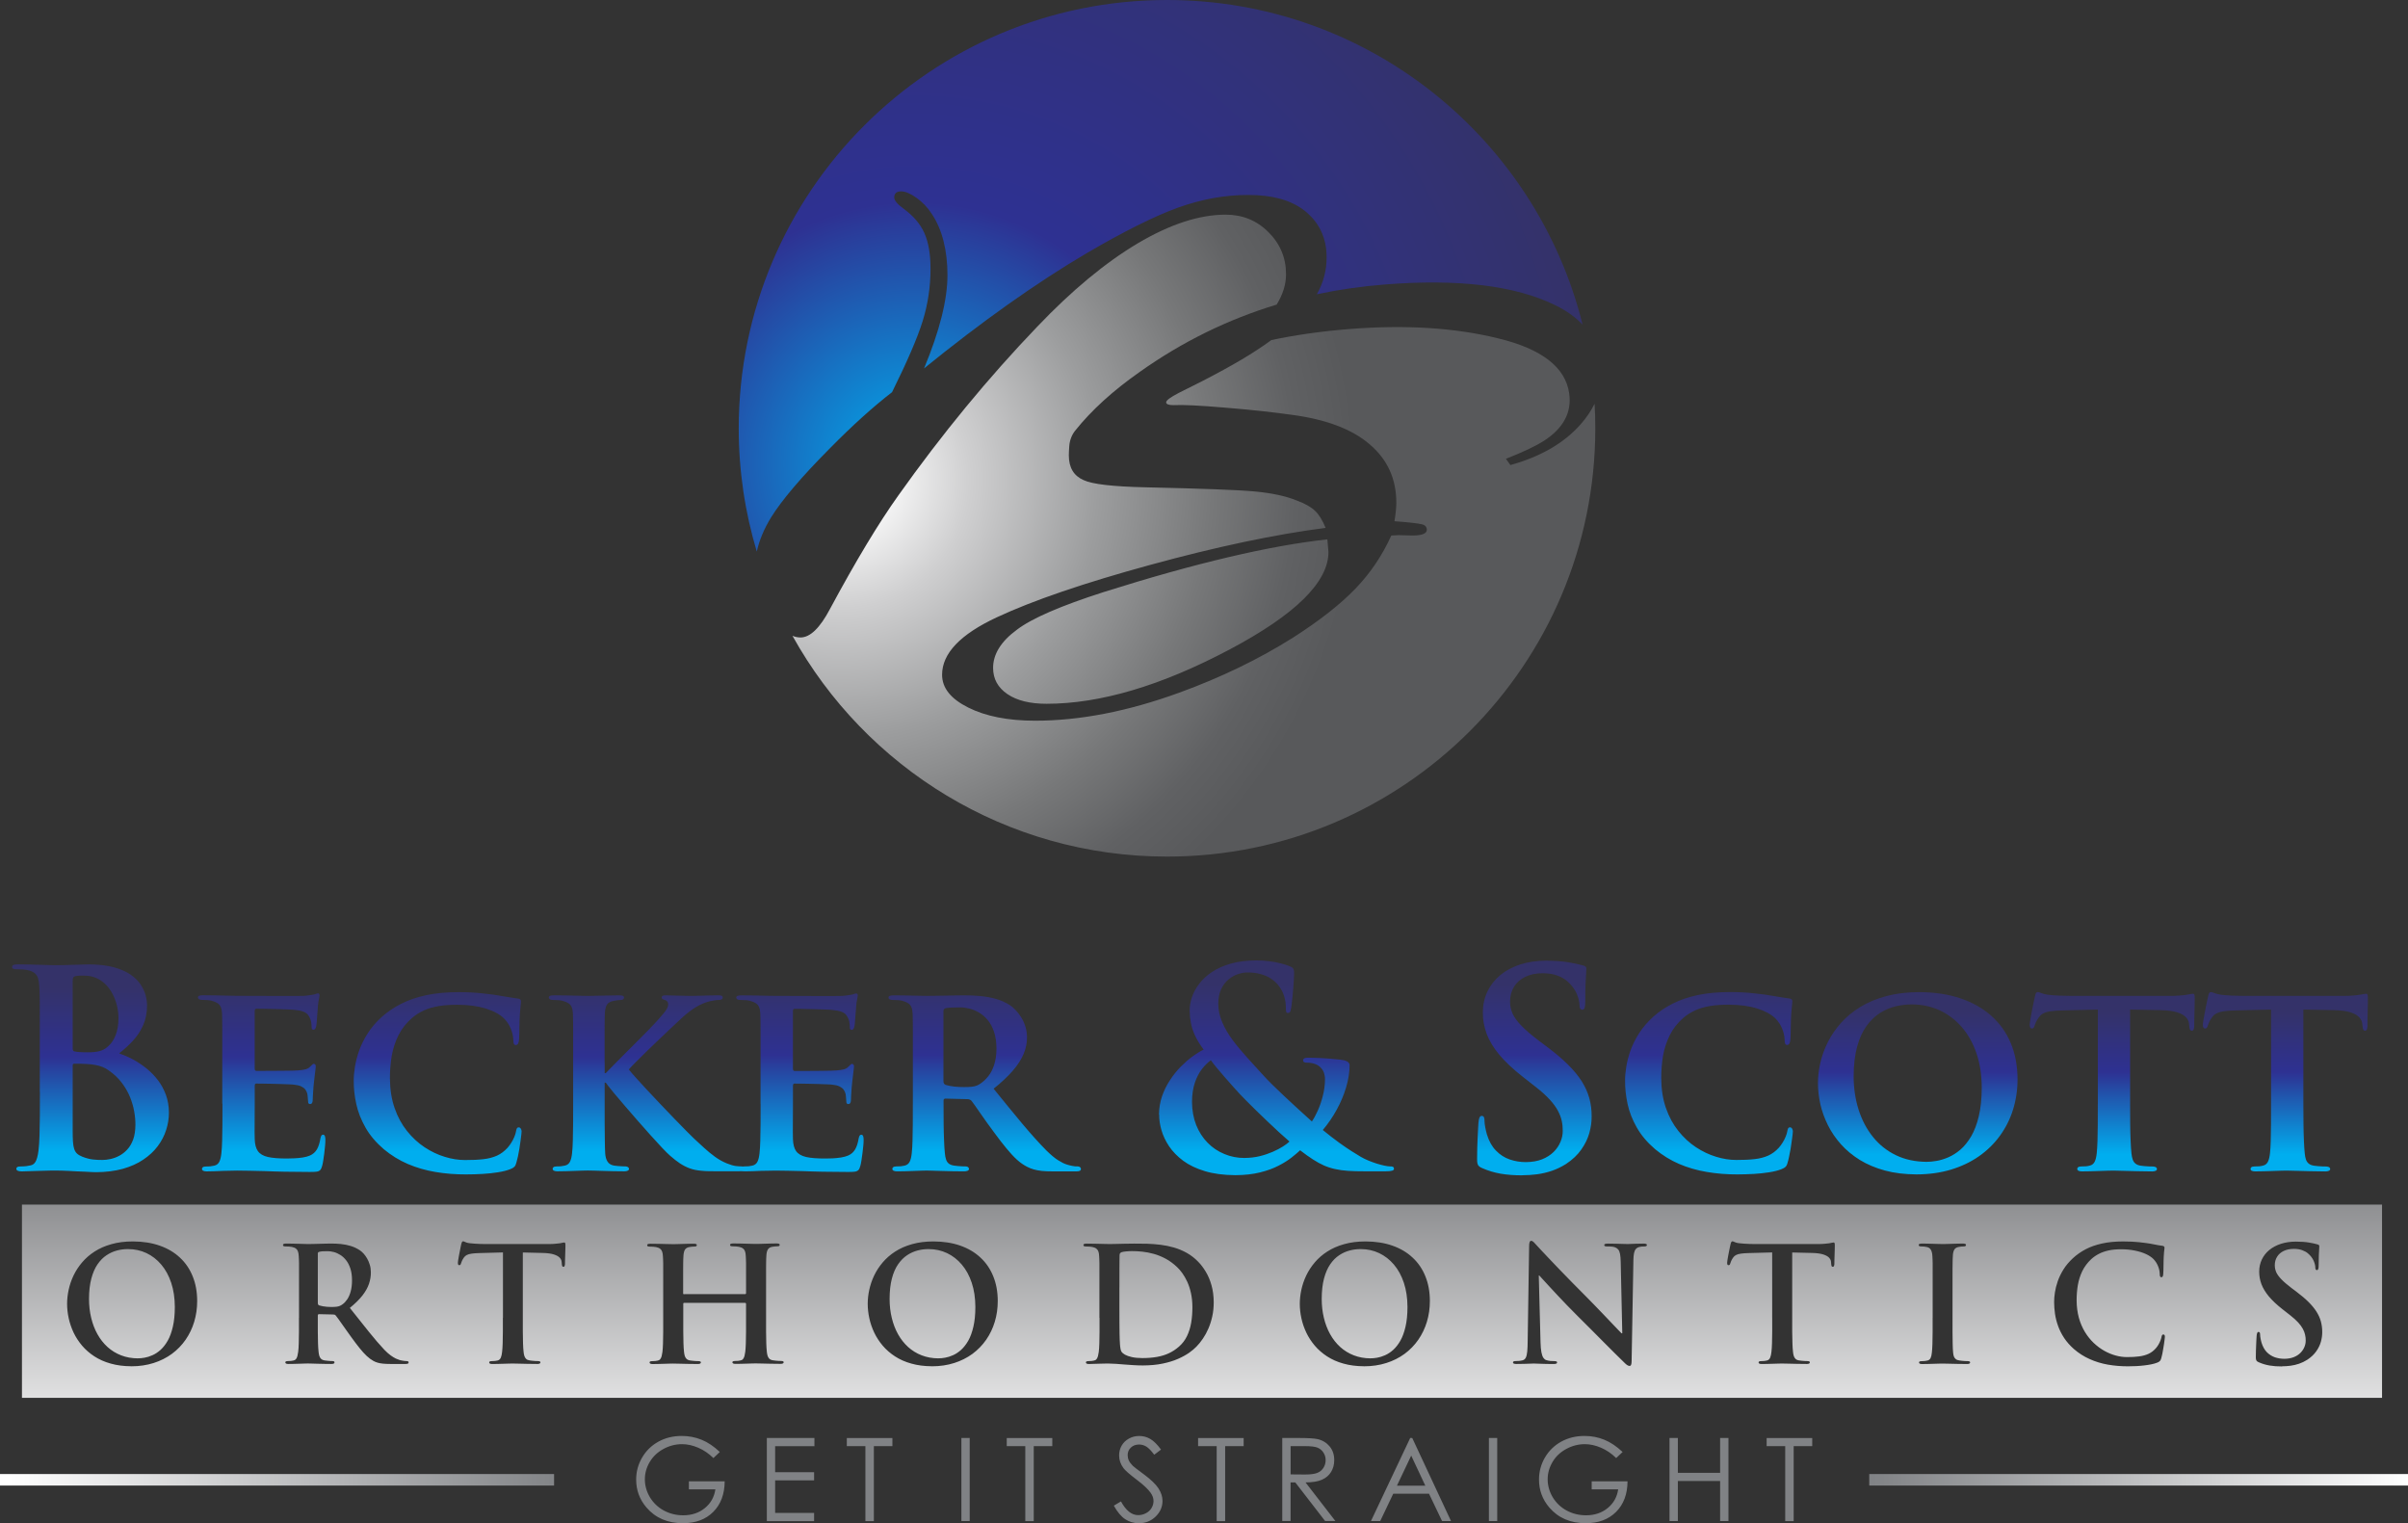
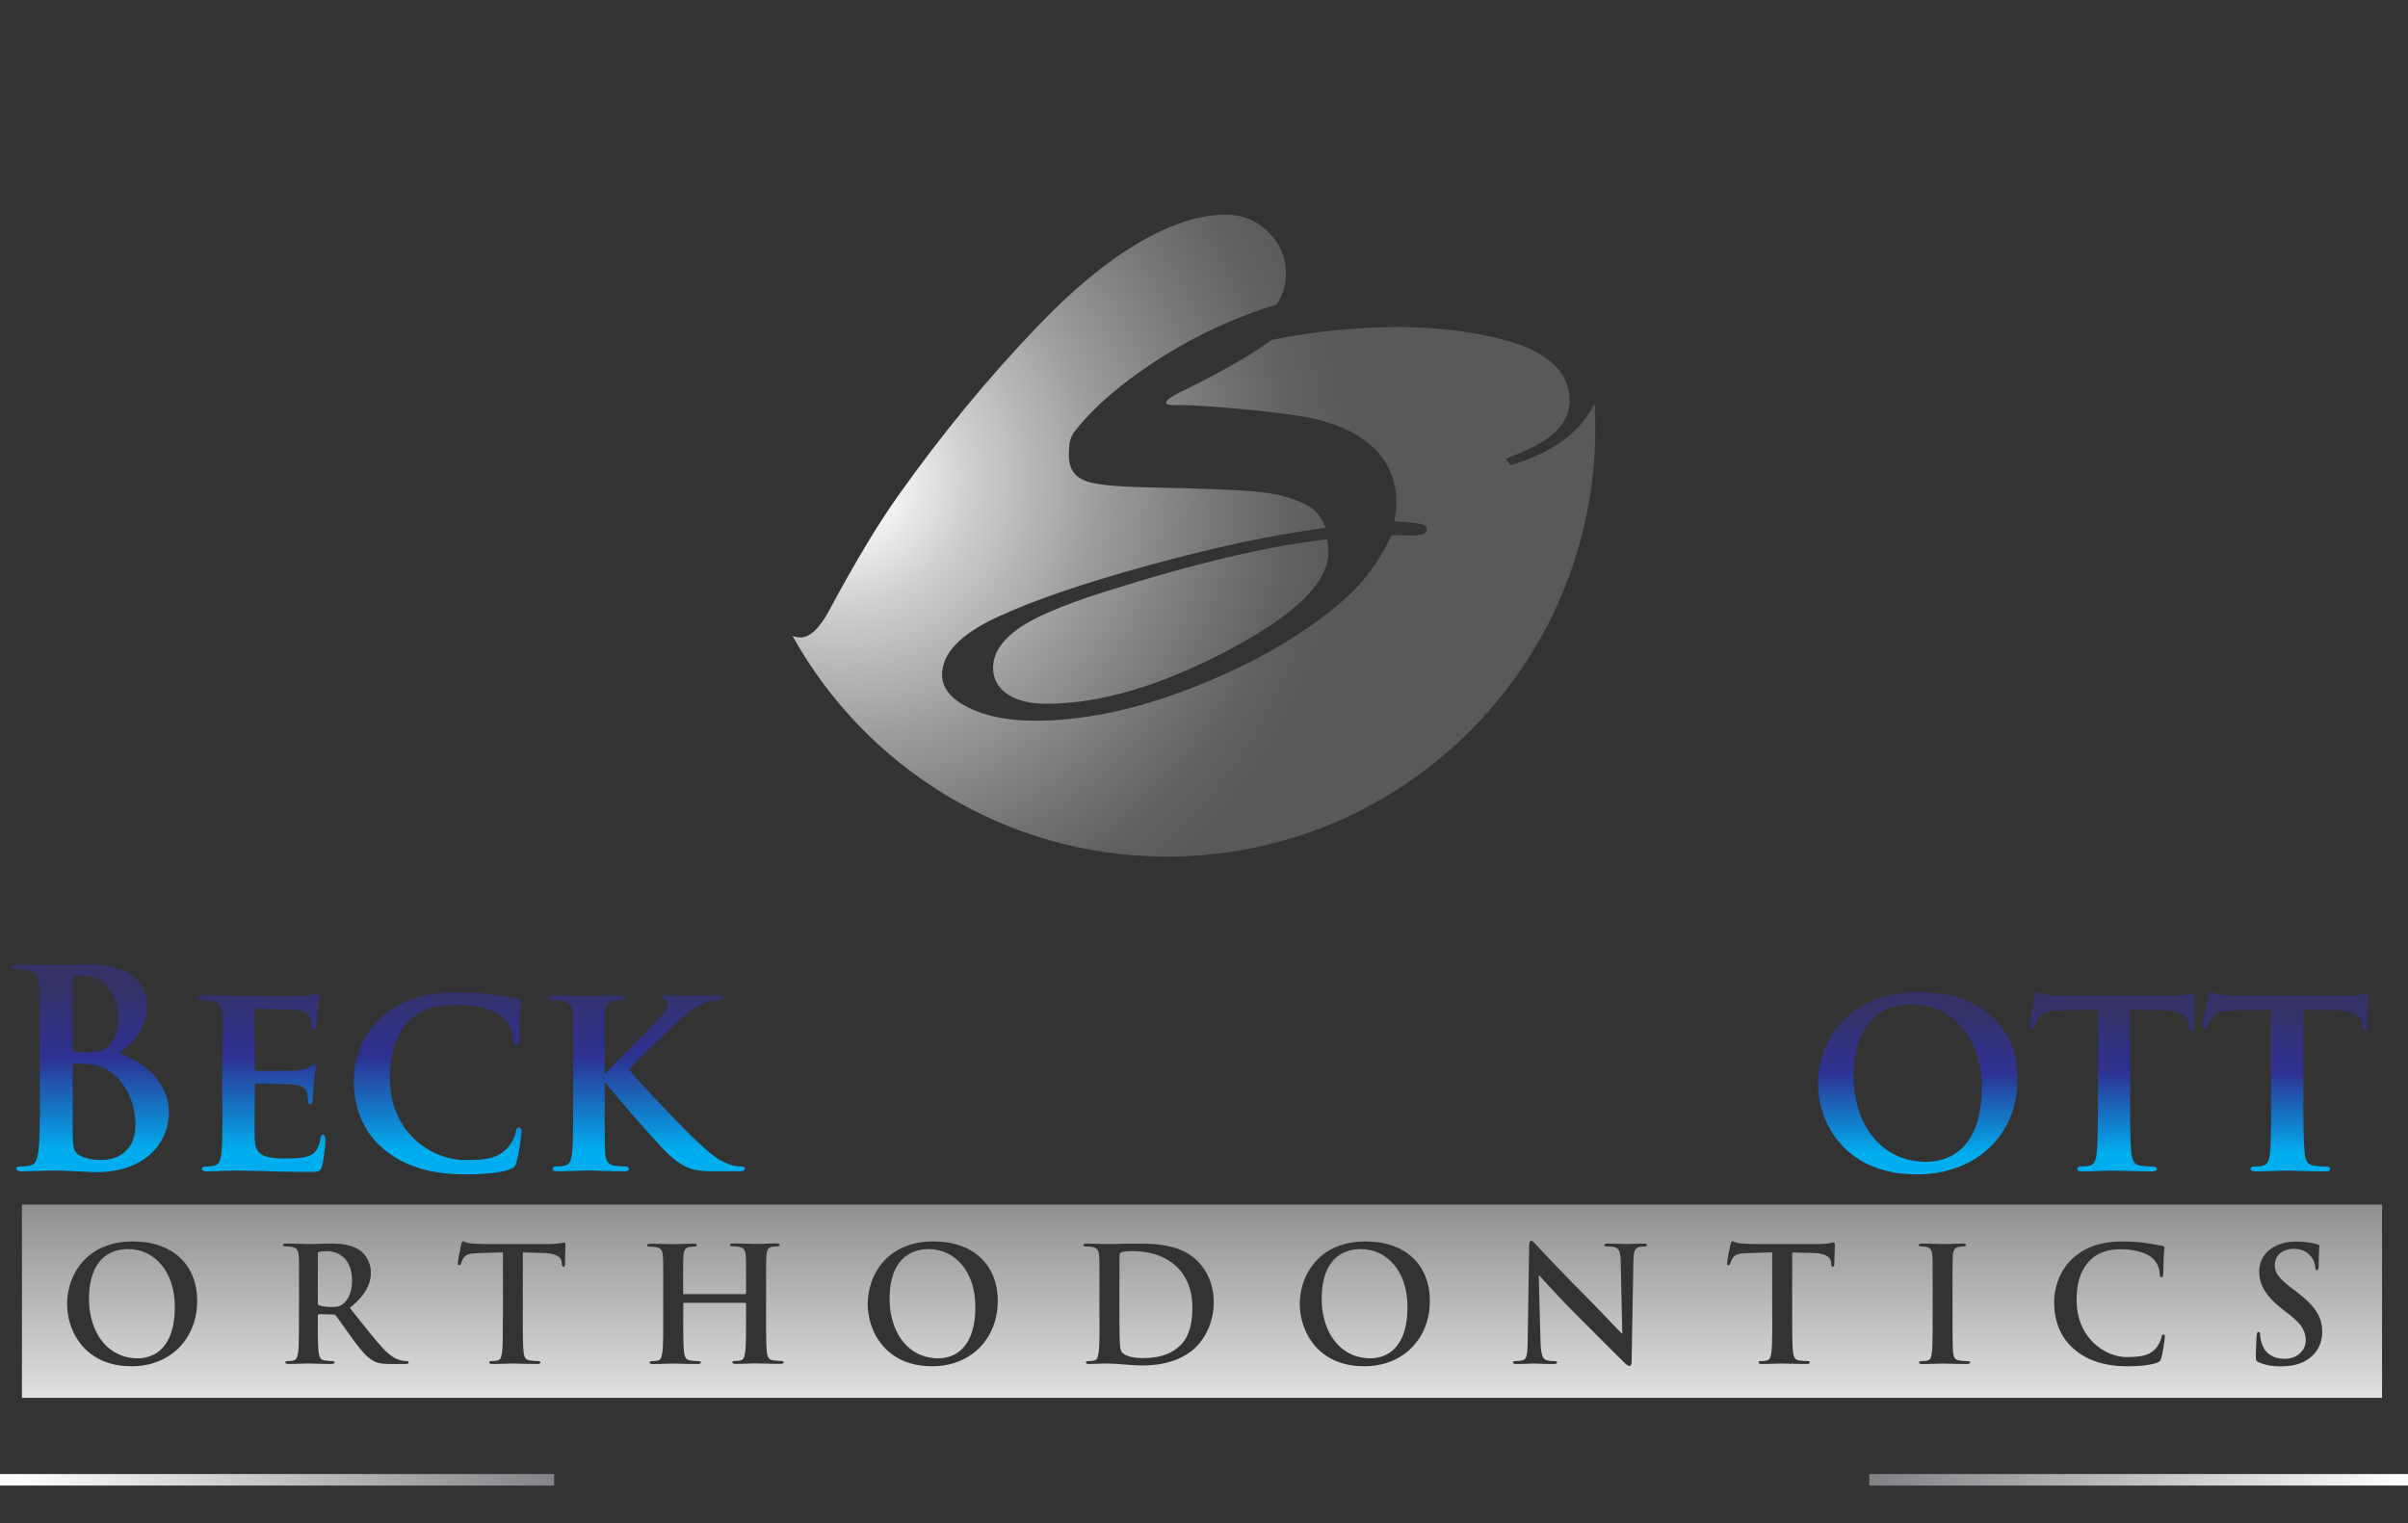
<svg xmlns="http://www.w3.org/2000/svg" xmlns:xlink="http://www.w3.org/1999/xlink" id="uuid-b6386db4-017d-4734-af7c-0335268749c2" viewBox="0 0 600 379.48">
  <rect x="0" y="0" width="600" height="379.48" fill="#333333" stroke="none" />
  <defs>
    <style>.uuid-dd455415-af46-4b17-be94-e945d718d2dd{fill:url(#uuid-5d99a660-44e8-41c2-b922-4630bf3e3d67);}.uuid-dd455415-af46-4b17-be94-e945d718d2dd,.uuid-73479cf2-7cb3-41a5-b58a-f944281aec90,.uuid-3f89d74d-c811-41eb-a3f9-007088db47bc{fill-rule:evenodd;}.uuid-73479cf2-7cb3-41a5-b58a-f944281aec90{fill:url(#uuid-5259655d-63e9-46a2-9aec-ab24f8d4b1be);}.uuid-64cbd318-3245-456f-a1ba-51a67619a308{fill:url(#uuid-4640e0f4-7ddb-4293-a247-47da3537e779);}.uuid-c07180a2-0962-451e-968c-ec86b8c4fac6{fill:#808285;}.uuid-9ffa0ea2-8002-4747-98d1-17e71450739c{fill:url(#uuid-af395cd6-f273-4d04-83bd-20c1a109ac31);}.uuid-3f89d74d-c811-41eb-a3f9-007088db47bc{fill:url(#uuid-4f100e7f-519f-484c-8901-64042ba66255);}.uuid-06938a5c-6ea3-4caf-b052-b19930ab4d02{fill:url(#uuid-ab4b2b55-610b-49ec-bd93-c4bbd2e8b6a8);}.uuid-2af3b744-aa4b-40f2-8ac4-3ff06aebd90e{fill:url(#uuid-af7f5f05-be8f-43ae-b643-192363d0df91);}.uuid-25e0f85a-a88e-44bb-8f4c-bf73b51b175b{fill:url(#uuid-28ab69de-aba6-480d-80fa-7fec73140a41);}</style>
    <linearGradient id="uuid-5d99a660-44e8-41c2-b922-4630bf3e3d67" x1="299.5" y1="268.09" x2="299.5" y2="366.61" gradientUnits="userSpaceOnUse">
      <stop offset=".12" stop-color="#6d6e71" />
      <stop offset="1" stop-color="#fff" />
    </linearGradient>
    <linearGradient id="uuid-4640e0f4-7ddb-4293-a247-47da3537e779" x1="-92.72" y1="804.7" x2="-92.72" y2="857.01" gradientTransform="translate(187.03 -564.42)" gradientUnits="userSpaceOnUse">
      <stop offset=".11" stop-color="#343269" />
      <stop offset=".44" stop-color="#2e3192" />
      <stop offset=".89" stop-color="#00aeef" />
    </linearGradient>
    <linearGradient id="uuid-af7f5f05-be8f-43ae-b643-192363d0df91" x1="64.87" y1="802.71" x2="64.87" y2="856.19" gradientTransform="translate(250.22 -563.39)" xlink:href="#uuid-4640e0f4-7ddb-4293-a247-47da3537e779" />
    <linearGradient id="uuid-af395cd6-f273-4d04-83bd-20c1a109ac31" x1="169.94" y1="804.36" x2="169.94" y2="849.79" gradientTransform="translate(351.57 -557.2)" xlink:href="#uuid-4640e0f4-7ddb-4293-a247-47da3537e779" />
    <radialGradient id="uuid-5259655d-63e9-46a2-9aec-ab24f8d4b1be" cx="-1.77" cy="847.27" fx="-1.77" fy="847.27" r="252.13" gradientTransform="translate(210.78 -516.04) scale(.75)" gradientUnits="userSpaceOnUse">
      <stop offset=".04" stop-color="#fff" />
      <stop offset=".17" stop-color="#cfcfd0" />
      <stop offset=".34" stop-color="#9c9d9e" />
      <stop offset=".49" stop-color="#777879" />
      <stop offset=".6" stop-color="#606163" />
      <stop offset=".68" stop-color="#58595b" />
    </radialGradient>
    <radialGradient id="uuid-4f100e7f-519f-484c-8901-64042ba66255" cx="886.36" cy="647.88" fx="886.36" fy="647.88" r="228.35" gradientTransform="translate(-437 -370.51) scale(.75)" gradientUnits="userSpaceOnUse">
      <stop offset="0" stop-color="#00aeef" />
      <stop offset=".38" stop-color="#2e3192" />
      <stop offset="1" stop-color="#343269" />
    </radialGradient>
    <linearGradient id="uuid-28ab69de-aba6-480d-80fa-7fec73140a41" x1="-698.96" y1="899.6" x2="-598.64" y2="899.6" gradientTransform="translate(-823.85 -530.93) rotate(-180) scale(1.38 -1)" gradientUnits="userSpaceOnUse">
      <stop offset="0" stop-color="#808285" />
      <stop offset="1" stop-color="#fff" />
    </linearGradient>
    <linearGradient id="uuid-ab4b2b55-610b-49ec-bd93-c4bbd2e8b6a8" x1="-23.81" y1="899.6" x2="76.51" y2="899.6" gradientTransform="translate(497.63 -530.93) scale(1.34 1)" gradientUnits="userSpaceOnUse">
      <stop offset="0" stop-color="#808285" />
      <stop offset="1" stop-color="#fff" />
    </linearGradient>
  </defs>
  <path class="uuid-dd455415-af46-4b17-be94-e945d718d2dd" d="M5.47,300.11h588.06v48.14H5.47v-48.14h0ZM32.7,340.4c2.02,0,3.88-.28,5.58-.82,1.7-.54,3.21-1.3,4.56-2.29,1.34-.99,2.47-2.16,3.41-3.51.93-1.35,1.65-2.84,2.14-4.47.49-1.63.74-3.35.74-5.18,0-2.28-.38-4.33-1.12-6.15-.73-1.82-1.8-3.39-3.19-4.67-1.39-1.3-3.07-2.29-5.05-2.98-1.97-.69-4.19-1.03-6.67-1.04-1.98,0-3.76.23-5.34.68-1.59.44-2.98,1.06-4.19,1.84-1.22.78-2.25,1.69-3.12,2.71-.87,1.02-1.57,2.11-2.13,3.27-.55,1.16-.95,2.34-1.21,3.54-.26,1.2-.39,2.38-.39,3.51s.13,2.37.4,3.59c.27,1.22.67,2.4,1.22,3.57.55,1.16,1.26,2.24,2.11,3.25.86,1.01,1.88,1.9,3.06,2.67,1.19.77,2.54,1.38,4.07,1.8,1.53.44,3.24.66,5.14.67h0ZM34.37,338.42c-1.53,0-2.92-.26-4.19-.75-1.27-.49-2.4-1.19-3.39-2.08-.99-.9-1.82-1.96-2.51-3.19-.69-1.23-1.2-2.58-1.56-4.07-.36-1.48-.54-3.05-.54-4.71,0-1.97.2-3.66.58-5.08.38-1.42.89-2.61,1.55-3.56.66-.95,1.39-1.7,2.23-2.25.84-.56,1.72-.95,2.64-1.19.92-.24,1.84-.35,2.76-.34,1.64,0,3.16.34,4.56,1,1.4.66,2.63,1.62,3.69,2.87,1.06,1.25,1.88,2.76,2.47,4.53.59,1.77.89,3.77.9,6,0,1.91-.17,3.55-.49,4.93-.32,1.38-.74,2.54-1.28,3.49-.54.94-1.14,1.7-1.79,2.29-.66.59-1.34,1.03-2.02,1.33-.69.31-1.35.51-1.98.62-.63.11-1.18.16-1.65.15h0ZM74.49,328.34c0,1.22,0,2.37,0,3.44,0,1.07-.03,2.03-.05,2.88s-.07,1.56-.14,2.12c-.05.38-.11.73-.19,1.04-.08.31-.19.56-.34.75-.15.2-.35.33-.61.38-.18.04-.38.08-.62.11-.24.03-.51.04-.81.04-.23,0-.4.03-.5.09-.09.06-.14.13-.14.23,0,.14.07.24.2.31.13.06.33.09.59.09.4,0,.85,0,1.32-.02.48-.01.95-.03,1.41-.04.47-.01.89-.03,1.26-.04.38-.01.66-.02.85-.02.16,0,.44,0,.84.02.4.01.88.03,1.44.04.56.01,1.14.03,1.76.04.62.01,1.22.02,1.8.02.26,0,.46-.03.59-.09.14-.07.2-.17.2-.31,0-.1-.04-.18-.12-.23-.08-.06-.2-.09-.36-.09s-.36,0-.58-.02c-.22-.02-.46-.04-.7-.06-.24-.03-.46-.05-.66-.08-.39-.05-.69-.19-.91-.38-.21-.19-.36-.45-.45-.75-.09-.31-.16-.66-.19-1.04-.07-.56-.11-1.27-.14-2.12-.03-.85-.05-1.82-.05-2.89,0-1.08,0-2.24,0-3.47v-.56c0-.12.03-.2.09-.25.05-.05.13-.07.23-.07l3.45.08c.14,0,.27.01.39.04.12.04.22.11.32.23.13.15.34.42.61.8.27.38.59.83.95,1.34.36.52.75,1.06,1.16,1.64.4.57.81,1.14,1.21,1.69.73,1.02,1.41,1.9,2.02,2.66.61.76,1.19,1.41,1.75,1.93.56.52,1.11.93,1.67,1.24.34.19.69.33,1.07.44.38.11.81.19,1.32.24.51.05,1.12.08,1.86.08h3.77c.24,0,.42-.03.56-.08.13-.06.2-.16.2-.32,0-.1-.04-.18-.12-.23-.08-.06-.2-.09-.36-.09s-.33,0-.51-.03c-.18-.02-.38-.05-.6-.09-.15-.02-.36-.07-.64-.14-.27-.08-.6-.21-.98-.38-.38-.19-.81-.45-1.28-.79-.48-.34-.99-.81-1.55-1.38-1.16-1.23-2.45-2.72-3.86-4.48-1.42-1.75-3-3.74-4.75-5.96,1.33-1.08,2.37-2.11,3.14-3.09.77-.99,1.31-1.96,1.63-2.91.32-.95.48-1.91.47-2.88,0-.67-.09-1.29-.27-1.87-.17-.58-.4-1.1-.67-1.57-.27-.47-.56-.87-.87-1.21-.31-.34-.61-.6-.89-.79-.72-.48-1.48-.85-2.29-1.1-.81-.25-1.63-.41-2.49-.5-.85-.08-1.69-.12-2.53-.11-.32,0-.71,0-1.2.02-.48,0-1,.03-1.55.04-.55.01-1.07.03-1.57.04-.5.01-.93.02-1.27.02-.21,0-.51,0-.9-.02-.39-.01-.83-.03-1.34-.04-.5-.01-1.03-.03-1.57-.04-.55-.01-1.09-.02-1.62-.02-.3,0-.52.02-.66.08-.14.05-.21.14-.21.28s.06.23.17.29c.12.04.28.07.5.07.29,0,.58,0,.87.03.28.02.51.05.68.09.43.09.77.22,1.01.41.24.18.41.42.51.73.1.3.17.67.19,1.13.01.24.03.51.04.78,0,.28.02.61.03.99,0,.38,0,.87,0,1.43,0,.58,0,1.29,0,2.14v10.05h0ZM79.18,312.43c0-.16.02-.28.07-.37.05-.09.15-.14.28-.18.2-.06.48-.1.83-.13.36-.02.78-.03,1.28-.03.48,0,.99.07,1.53.21.55.14,1.08.39,1.62.72.54.33,1.02.78,1.46,1.34.44.56.79,1.25,1.06,2.08.27.82.4,1.79.4,2.92,0,1.08-.12,2.01-.34,2.8-.22.78-.51,1.43-.86,1.94-.36.52-.73.92-1.14,1.21-.23.17-.46.31-.7.41-.23.1-.51.17-.84.21-.33.04-.75.06-1.28.06-.33,0-.68-.01-1.04-.04-.36-.03-.71-.07-1.04-.13-.34-.06-.65-.13-.93-.22-.14-.05-.23-.13-.28-.24-.05-.11-.07-.27-.07-.48v-12.06h0ZM125.3,328.34c0,1.22,0,2.37,0,3.44,0,1.07-.03,2.03-.05,2.88-.03.85-.07,1.56-.14,2.12-.05.58-.16,1.07-.32,1.46-.17.39-.44.64-.83.72-.18.04-.38.08-.62.11-.24.03-.51.04-.81.04-.23,0-.4.03-.5.09-.09.06-.14.13-.14.23,0,.14.07.24.2.31.13.06.33.09.59.09.4,0,.84,0,1.32-.02.48-.01.96-.03,1.43-.04.48-.01.91-.03,1.31-.04.39-.01.71-.02.94-.02.38,0,.89.01,1.53.03.64.02,1.36.03,2.17.05.81.02,1.65.03,2.53.03.22,0,.4-.03.54-.09.14-.07.2-.17.21-.31,0-.1-.05-.18-.15-.23-.11-.06-.27-.09-.48-.09-.2,0-.42,0-.67-.02-.24-.02-.48-.04-.71-.06-.24-.03-.45-.05-.64-.08-.39-.05-.7-.18-.91-.38-.21-.2-.36-.45-.45-.75-.09-.3-.16-.64-.19-1.01-.07-.57-.11-1.29-.14-2.15-.03-.86-.05-1.83-.05-2.9,0-1.08,0-2.22,0-3.44v-16.27l5,.12c1.17.03,2.09.16,2.76.38.68.22,1.16.5,1.45.82.29.33.45.67.46,1.02l.04.44c.02.29.05.49.11.62.07.12.17.17.32.17.12,0,.2-.06.25-.17.05-.11.09-.27.11-.46,0-.27,0-.62.02-1.04.01-.42.03-.87.04-1.33.01-.47.03-.91.04-1.3.01-.4.02-.71.02-.93,0-.3-.01-.51-.05-.64-.04-.13-.13-.19-.26-.19-.08,0-.2.02-.37.06-.17.04-.4.08-.7.14-.29.04-.67.09-1.12.12-.44.05-.98.07-1.62.07h-15.71c-.44,0-.89,0-1.36-.02-.46-.01-.92-.04-1.36-.07-.44-.03-.86-.07-1.25-.11-.32-.03-.6-.09-.81-.16-.21-.07-.39-.15-.53-.21-.14-.07-.26-.1-.36-.11-.12,0-.21.06-.28.19-.07.12-.13.31-.19.57-.02.07-.05.25-.12.54-.06.28-.13.63-.2,1.02-.09.4-.16.8-.24,1.21-.08.41-.14.78-.19,1.1-.05.32-.08.55-.08.69,0,.22.02.38.07.48.05.1.15.15.28.15.12,0,.21-.04.28-.12.07-.08.12-.2.16-.36.04-.16.11-.36.22-.59.11-.24.26-.5.46-.8.19-.29.44-.51.75-.67.3-.16.71-.27,1.21-.34.5-.07,1.12-.12,1.89-.14l5.91-.16v16.27h0ZM170.46,322.47c-.06,0-.12-.02-.17-.07-.05-.04-.07-.11-.07-.21v-3.9c0-.85,0-1.56,0-2.14,0-.57,0-1.05.01-1.43,0-.38.01-.71.02-.99.01-.27.03-.54.04-.78.03-.69.15-1.22.36-1.58.21-.36.58-.59,1.1-.68.24-.04.45-.07.64-.09.18-.02.36-.03.52-.03.24,0,.42-.03.54-.07.12-.06.18-.15.18-.29s-.07-.23-.2-.28c-.14-.06-.35-.08-.63-.08-.39,0-.83,0-1.3.02-.47,0-.94.03-1.42.04-.48.01-.91.03-1.31.04-.4.01-.72.02-.97.02-.37,0-.86-.01-1.48-.03-.62-.02-1.3-.04-2.04-.05-.74-.02-1.47-.03-2.2-.03-.28,0-.48.02-.62.08-.14.05-.21.14-.21.28s.06.23.17.29c.12.04.28.07.5.07.29,0,.58,0,.87.03.28.02.51.05.68.09.43.09.77.22,1.01.41.24.18.41.42.51.73.1.3.17.67.19,1.13.01.24.03.51.04.78,0,.28.02.61.03.99,0,.38,0,.87,0,1.43,0,.58,0,1.29,0,2.14v10.05c0,1.22,0,2.37,0,3.44,0,1.07-.03,2.03-.05,2.88-.03.85-.07,1.56-.14,2.12-.05.38-.11.73-.19,1.04-.08.31-.19.56-.34.75-.14.2-.35.33-.61.38-.18.04-.38.08-.62.11-.24.03-.51.04-.81.04-.23,0-.4.03-.5.09-.09.06-.14.13-.14.23,0,.14.07.24.21.31.13.06.33.09.59.09.4,0,.85,0,1.32-.02.48-.01.95-.03,1.43-.04s.91-.03,1.31-.04c.39-.01.71-.02.94-.02.38,0,.89.01,1.53.03.63.02,1.36.03,2.16.05.81.02,1.64.03,2.51.03.24,0,.44-.03.57-.09.15-.07.22-.17.22-.31,0-.1-.05-.18-.15-.23-.11-.06-.27-.09-.48-.09-.21,0-.42,0-.67-.02-.24-.02-.48-.04-.71-.06-.24-.03-.45-.05-.64-.08-.39-.05-.7-.19-.91-.38-.21-.2-.36-.45-.45-.75-.09-.3-.16-.64-.19-1.01-.07-.57-.11-1.29-.14-2.15-.03-.86-.05-1.83-.05-2.9,0-1.08,0-2.22,0-3.44v-3.49c0-.1.03-.17.07-.19.05-.03.11-.06.17-.05h15.16c.07,0,.12.02.17.06.05.04.07.1.07.18v3.49c0,1.22,0,2.37,0,3.44,0,1.07-.02,2.03-.05,2.88-.03.85-.07,1.56-.14,2.12-.05.38-.11.73-.19,1.04-.08.31-.19.56-.34.75-.14.2-.35.33-.61.38-.18.04-.38.08-.62.11-.24.03-.51.04-.81.04-.23,0-.4.03-.5.09-.09.06-.14.13-.14.23,0,.14.07.24.21.31.14.06.34.09.62.09.4,0,.83,0,1.3-.02.47-.01.94-.03,1.42-.04.48-.01.91-.03,1.3-.04.39-.01.71-.02.94-.02.38,0,.89.01,1.53.03.63.02,1.36.03,2.16.05.8.02,1.63.03,2.5.03.25,0,.44-.03.58-.09.14-.07.22-.17.22-.31,0-.1-.05-.18-.15-.23-.11-.06-.27-.09-.48-.09-.2,0-.42,0-.67-.02-.24-.02-.48-.04-.71-.06-.24-.03-.45-.05-.64-.08-.39-.05-.7-.19-.91-.38-.21-.2-.36-.45-.45-.75-.09-.3-.16-.64-.19-1.01-.07-.57-.11-1.29-.14-2.15-.03-.86-.05-1.83-.05-2.9,0-1.08,0-2.22,0-3.44v-10.05c0-.85,0-1.56,0-2.14,0-.57,0-1.05.01-1.43,0-.38.01-.71.02-.99.01-.27.03-.54.04-.78.03-.69.15-1.22.36-1.58.21-.36.58-.59,1.1-.68.24-.04.45-.07.63-.09.19-.02.36-.03.52-.03.24,0,.42-.03.54-.07.12-.06.18-.15.18-.29s-.07-.23-.21-.28c-.14-.06-.35-.08-.63-.08-.39,0-.83,0-1.3.02-.48,0-.95.03-1.43.04-.47.01-.91.03-1.31.04-.4.01-.72.02-.96.02-.27,0-.62,0-1.04-.02-.42-.01-.89-.03-1.41-.04-.51-.01-1.06-.03-1.61-.04-.56-.01-1.1-.02-1.65-.02-.28,0-.48.02-.62.08-.14.05-.21.14-.21.28s.06.23.17.29c.12.04.28.07.5.07.29,0,.58,0,.87.03.28.02.52.05.68.09.43.09.77.22,1,.41.25.18.41.42.52.73.1.3.17.67.18,1.13.02.24.03.51.04.78.01.28.02.61.03.99,0,.38,0,.87,0,1.43,0,.58,0,1.29,0,2.14v3.9c0,.1-.03.17-.07.21-.05.05-.1.07-.17.07h-15.16ZM232.18,340.4c2.02,0,3.88-.28,5.58-.82,1.7-.54,3.21-1.3,4.56-2.29,1.33-.99,2.47-2.16,3.41-3.51.93-1.35,1.65-2.84,2.14-4.47.49-1.63.74-3.35.74-5.18,0-2.28-.38-4.33-1.12-6.15-.73-1.82-1.8-3.39-3.19-4.67-1.39-1.3-3.07-2.29-5.04-2.98-1.97-.69-4.19-1.03-6.67-1.04-1.98,0-3.76.23-5.34.68-1.59.44-2.98,1.06-4.19,1.84-1.22.78-2.25,1.69-3.12,2.71-.87,1.02-1.57,2.11-2.13,3.27-.55,1.16-.95,2.34-1.21,3.54-.27,1.2-.39,2.38-.39,3.51s.13,2.37.4,3.59c.26,1.22.67,2.4,1.22,3.57.55,1.16,1.26,2.24,2.11,3.25.86,1.01,1.88,1.9,3.06,2.67,1.18.77,2.54,1.38,4.07,1.8,1.53.44,3.24.66,5.14.67h0ZM233.85,338.42c-1.53,0-2.92-.26-4.19-.75-1.27-.49-2.4-1.19-3.39-2.08-.99-.9-1.82-1.96-2.51-3.19-.69-1.23-1.2-2.58-1.56-4.07-.36-1.48-.54-3.05-.54-4.71,0-1.97.2-3.66.57-5.08s.89-2.61,1.55-3.56c.66-.95,1.4-1.7,2.23-2.25.84-.56,1.72-.95,2.64-1.19.92-.24,1.84-.35,2.76-.34,1.64,0,3.16.34,4.56,1,1.4.66,2.63,1.62,3.69,2.87,1.06,1.25,1.88,2.76,2.47,4.53.59,1.77.89,3.77.9,6,0,1.91-.17,3.55-.49,4.93-.32,1.38-.74,2.54-1.28,3.49-.54.94-1.14,1.7-1.79,2.29-.66.59-1.34,1.03-2.02,1.33-.7.31-1.35.51-1.98.62-.63.11-1.18.16-1.65.15h0ZM273.97,328.34c0,1.22,0,2.37,0,3.44,0,1.07-.03,2.03-.05,2.88-.03.85-.07,1.56-.14,2.12-.05.38-.11.73-.19,1.04-.08.31-.19.56-.34.76-.14.2-.35.33-.61.38-.18.04-.38.08-.62.11-.24.03-.51.04-.81.04-.23,0-.4.03-.5.09-.09.06-.14.13-.14.23,0,.14.07.24.2.31.13.06.33.09.59.09.4,0,.85-.02,1.32-.04.48-.03.95-.04,1.41-.04.48-.02.93-.03,1.32-.03.4,0,.71,0,.94,0,.5,0,1.09.03,1.75.07.66.05,1.38.11,2.14.17.76.06,1.53.12,2.31.16.78.05,1.53.07,2.25.07,1.83-.01,3.47-.16,4.92-.47,1.44-.3,2.71-.69,3.8-1.17,1.09-.48,2.01-.99,2.77-1.52.75-.54,1.36-1.04,1.81-1.52.56-.57,1.1-1.22,1.61-1.98.52-.76.98-1.6,1.38-2.53.41-.94.73-1.95.97-3.04.24-1.09.36-2.27.36-3.52-.01-1.58-.2-2.99-.56-4.25-.36-1.27-.83-2.38-1.42-3.35-.58-.97-1.2-1.79-1.88-2.48-.87-.9-1.82-1.63-2.84-2.21-1.03-.57-2.09-1.02-3.2-1.34-1.11-.32-2.23-.55-3.37-.69-1.14-.14-2.26-.22-3.35-.26-1.1-.02-2.15-.04-3.15-.03-.8,0-1.59.01-2.37.03-.78.01-1.49.03-2.14.05-.65.02-1.19.03-1.6.03-.38,0-.89-.01-1.51-.03-.62-.02-1.3-.04-2.04-.05-.73-.02-1.46-.03-2.17-.03-.3,0-.52.02-.66.08-.14.05-.21.14-.21.28s.06.23.17.29c.12.04.28.07.5.07.29,0,.58,0,.87.03.28.02.52.05.68.09.43.09.77.22,1,.41.24.18.41.42.52.73.1.3.17.67.18,1.13.01.24.03.51.04.78,0,.28.02.61.03.99,0,.38,0,.87,0,1.43,0,.58,0,1.29,0,2.14v10.05h0ZM278.93,320.72v-2.38c0-.79,0-1.55,0-2.26,0-.72,0-1.36.01-1.93,0-.57.01-1.03.02-1.37,0-.22.03-.39.11-.51.07-.12.19-.22.37-.29.08-.04.22-.08.42-.11.2-.03.43-.06.69-.09.26-.03.52-.05.77-.06.26-.01.49-.02.7-.02.78,0,1.63.03,2.55.13.93.09,1.88.28,2.88.55.99.27,1.98.67,2.98,1.2.99.53,1.94,1.23,2.86,2.1.44.4.87.91,1.32,1.53.44.61.85,1.33,1.23,2.15.38.83.68,1.76.91,2.8.23,1.04.35,2.18.36,3.44,0,1.37-.09,2.67-.3,3.9-.2,1.22-.56,2.35-1.04,3.36-.49,1.02-1.16,1.89-2,2.63-.79.69-1.63,1.24-2.53,1.66-.89.42-1.89.72-2.96.91-1.08.19-2.3.29-3.64.29-1.04,0-1.92-.09-2.63-.25-.71-.16-1.28-.36-1.69-.59-.42-.24-.71-.49-.88-.75-.11-.16-.19-.41-.25-.75-.06-.35-.11-.73-.13-1.14s-.05-.78-.06-1.12c-.01-.26-.03-.75-.04-1.48-.01-.73-.02-1.64-.03-2.75,0-1.11-.01-2.37-.01-3.78v-5h0ZM339.85,340.4c2.02,0,3.88-.28,5.58-.82,1.7-.54,3.21-1.3,4.56-2.29,1.34-.99,2.47-2.16,3.41-3.51.93-1.35,1.65-2.84,2.14-4.47.49-1.63.74-3.35.74-5.18,0-2.28-.38-4.33-1.12-6.15-.73-1.82-1.8-3.39-3.19-4.67-1.39-1.3-3.07-2.29-5.05-2.98-1.97-.69-4.19-1.03-6.67-1.04-1.98,0-3.76.23-5.34.68-1.59.44-2.98,1.06-4.19,1.84-1.22.78-2.26,1.69-3.12,2.71-.87,1.02-1.57,2.11-2.13,3.27-.55,1.16-.95,2.34-1.21,3.54-.26,1.2-.39,2.38-.39,3.51s.13,2.37.4,3.59c.26,1.22.67,2.4,1.22,3.57.55,1.16,1.26,2.24,2.11,3.25.86,1.01,1.88,1.9,3.06,2.67,1.18.77,2.54,1.38,4.07,1.8,1.53.44,3.24.66,5.14.67h0ZM341.52,338.42c-1.53,0-2.92-.26-4.19-.75-1.27-.49-2.4-1.19-3.39-2.08-.99-.9-1.82-1.96-2.51-3.19-.69-1.23-1.2-2.58-1.56-4.07-.36-1.48-.54-3.05-.54-4.71,0-1.97.2-3.66.57-5.08.38-1.42.89-2.61,1.55-3.56.65-.95,1.4-1.7,2.23-2.25.84-.56,1.72-.95,2.64-1.19.92-.24,1.84-.35,2.76-.34,1.64,0,3.16.34,4.56,1,1.4.66,2.63,1.62,3.69,2.87,1.06,1.25,1.88,2.76,2.47,4.53.59,1.77.89,3.77.9,6,0,1.91-.17,3.55-.49,4.93-.32,1.38-.74,2.54-1.28,3.49-.54.94-1.14,1.7-1.79,2.29-.66.59-1.34,1.03-2.02,1.33-.7.31-1.35.51-1.98.62-.63.11-1.18.16-1.65.15h0ZM383.43,317.78h.12c.14.16.43.46.84.92.42.45.93,1.02,1.55,1.69s1.31,1.42,2.07,2.23c.76.81,1.57,1.66,2.41,2.54.84.88,1.7,1.75,2.57,2.61,1.04,1.03,2.11,2.1,3.22,3.21,1.1,1.1,2.18,2.2,3.24,3.26,1.06,1.07,2.04,2.05,2.94,2.94.9.9,1.67,1.65,2.3,2.26.22.22.44.43.67.6.23.17.45.26.67.27.18,0,.31-.09.39-.29.09-.19.13-.51.13-.94l.44-25.04c.01-.74.06-1.34.15-1.79.09-.45.24-.81.45-1.06.21-.25.5-.42.87-.52.23-.06.44-.09.63-.11.18-.01.37-.02.56-.01.47,0,.71-.12.71-.36,0-.15-.09-.25-.26-.3-.16-.05-.39-.07-.65-.06-.65,0-1.24.01-1.77.03-.54.01-.98.03-1.34.05-.36.02-.62.03-.77.03-.28,0-.67-.01-1.16-.03-.48-.02-1.04-.04-1.67-.05-.62-.02-1.28-.03-1.98-.03-.31,0-.55.01-.74.06-.19.05-.29.14-.29.3,0,.12.05.21.14.26.1.06.27.09.5.09.19,0,.41,0,.66,0,.25,0,.5.03.75.06.26.04.48.09.69.18.32.12.57.31.77.56.19.25.34.62.43,1.09.09.48.14,1.12.16,1.92l.39,17.82h-.2c-.14-.14-.44-.45-.9-.93-.46-.48-1.02-1.07-1.68-1.76-.66-.69-1.36-1.42-2.1-2.2-.74-.77-1.46-1.52-2.17-2.25-.7-.73-1.33-1.37-1.88-1.92-1.17-1.16-2.32-2.32-3.46-3.49-1.14-1.16-2.22-2.27-3.24-3.33-1.02-1.06-1.94-2.01-2.74-2.87-.81-.85-1.46-1.54-1.96-2.08-.51-.54-.8-.86-.9-.97-.33-.36-.61-.66-.82-.89-.22-.22-.44-.34-.65-.34-.19,0-.33.13-.4.38-.08.24-.11.57-.11.97l-.36,23.49c0,1.15-.05,2.06-.11,2.74-.07.69-.19,1.2-.36,1.53-.17.34-.43.55-.77.65-.28.08-.59.13-.9.16-.32.03-.62.04-.88.04-.2,0-.36.02-.47.08-.11.04-.17.12-.17.24,0,.17.09.28.25.33.16.05.36.07.63.07.69,0,1.35-.01,1.95-.03.6-.02,1.11-.03,1.52-.05.42-.02.69-.03.81-.03.38,0,.97.03,1.78.06.81.03,1.86.06,3.14.06.28,0,.5-.03.67-.08.16-.06.24-.16.24-.32,0-.12-.06-.2-.17-.24-.12-.05-.29-.08-.5-.08-.32,0-.66-.01-1.02-.04-.36-.04-.7-.11-1.05-.23-.26-.08-.49-.28-.69-.57-.2-.3-.36-.76-.48-1.37-.12-.61-.19-1.43-.22-2.46l-.44-16.66h0ZM441.58,328.34c0,1.22,0,2.37,0,3.44,0,1.07-.03,2.03-.05,2.88-.03.85-.07,1.56-.14,2.12-.06.58-.16,1.07-.32,1.46-.16.39-.44.64-.83.72-.18.04-.38.08-.62.11-.24.03-.51.04-.81.04-.23,0-.39.03-.49.09-.09.06-.14.13-.14.23,0,.14.07.24.21.31.13.06.33.09.59.09.4,0,.84,0,1.32-.02.48-.01.96-.03,1.43-.04.47-.01.91-.03,1.31-.04.39-.01.71-.02.94-.02.38,0,.89.01,1.53.03.64.02,1.36.03,2.17.05.81.02,1.65.03,2.53.03.22,0,.4-.03.54-.09.14-.07.2-.17.21-.31,0-.1-.05-.18-.15-.23-.11-.06-.26-.09-.48-.09-.2,0-.42,0-.67-.02-.24-.02-.48-.04-.72-.06-.24-.03-.45-.05-.64-.08-.39-.05-.69-.18-.9-.38-.21-.2-.36-.45-.45-.75-.09-.3-.16-.64-.19-1.01-.07-.57-.11-1.29-.14-2.15-.03-.86-.05-1.83-.06-2.9,0-1.08,0-2.22,0-3.44v-16.27l5,.12c1.17.03,2.09.16,2.76.38.68.22,1.16.5,1.45.82.29.33.45.67.46,1.02l.04.44c.02.29.05.49.11.62.07.12.17.17.32.17.12,0,.2-.06.25-.17.06-.11.09-.27.11-.46,0-.27.01-.62.02-1.04.01-.42.03-.87.04-1.33.01-.47.03-.91.04-1.3.02-.4.02-.71.02-.93,0-.3-.01-.51-.05-.64-.04-.13-.13-.19-.26-.19-.08,0-.2.02-.37.06-.17.04-.41.08-.7.14-.29.04-.67.09-1.12.12-.44.05-.98.07-1.62.07h-15.71c-.44,0-.89,0-1.36-.02-.46-.01-.92-.04-1.36-.07-.44-.03-.86-.07-1.25-.11-.32-.03-.6-.09-.82-.16-.21-.07-.39-.15-.53-.21-.14-.07-.26-.1-.36-.11-.12,0-.21.06-.29.19-.07.12-.13.31-.19.57-.02.07-.06.25-.12.54-.06.28-.12.63-.21,1.02-.08.4-.16.8-.24,1.21-.08.41-.14.78-.19,1.1-.06.32-.08.55-.08.69,0,.22.02.38.07.48.05.1.14.15.28.15.12,0,.21-.04.28-.12.07-.08.12-.2.16-.36.04-.16.11-.36.22-.59.11-.24.26-.5.46-.8.19-.29.44-.51.75-.67.3-.16.7-.27,1.21-.34.49-.07,1.12-.12,1.88-.14l5.91-.16v16.27h0ZM481.55,328.34c0,1.29,0,2.48,0,3.58,0,1.1-.02,2.08-.05,2.94-.03.86-.07,1.57-.14,2.13-.05.58-.16,1.03-.32,1.36-.16.34-.44.54-.82.62-.18.04-.39.08-.62.11-.24.03-.51.04-.81.04-.23,0-.39.03-.49.09-.09.06-.14.13-.14.23,0,.14.07.24.21.31.13.06.33.09.59.09.41,0,.85,0,1.32-.02.48-.01.95-.03,1.43-.04s.91-.03,1.31-.04c.39-.01.71-.02.94-.02.36,0,.87.01,1.5.03.63.02,1.35.03,2.16.05.81.02,1.65.03,2.53.03.22,0,.4-.03.54-.09.14-.07.2-.17.21-.31,0-.1-.05-.18-.15-.23-.11-.06-.26-.09-.48-.09-.21,0-.42,0-.67-.02-.24-.02-.48-.04-.72-.06-.24-.03-.45-.05-.64-.08-.39-.05-.69-.16-.91-.34-.22-.17-.38-.39-.48-.66-.1-.27-.16-.59-.19-.95-.06-.57-.09-1.29-.11-2.16-.02-.87-.03-1.85-.04-2.95,0-1.1,0-2.3,0-3.58v-10.05c0-.85,0-1.56,0-2.14,0-.57,0-1.05.02-1.43,0-.38.01-.71.02-.99.02-.27.03-.54.04-.78.02-.69.15-1.22.36-1.58.21-.36.58-.59,1.1-.68.23-.04.44-.07.62-.09.18-.02.38-.03.57-.03s.36-.03.46-.08c.11-.06.17-.16.17-.32,0-.12-.08-.2-.23-.25-.14-.05-.35-.07-.61-.07-.38,0-.8,0-1.25.02-.46,0-.91.03-1.36.04-.45.01-.88.03-1.26.04-.39.01-.71.02-.97.02-.29,0-.66,0-1.08-.02-.43-.01-.88-.03-1.37-.04-.48-.01-.96-.03-1.43-.04-.47-.01-.9-.02-1.28-.02-.32,0-.56.02-.71.07-.16.05-.24.13-.24.25,0,.15.06.26.17.32.11.05.26.08.46.08.24,0,.48,0,.73.03.24.03.48.06.7.12.44.09.76.32.97.68.22.36.34.87.38,1.54.01.24.03.51.04.78,0,.28.02.61.03.99,0,.38,0,.86,0,1.43,0,.58,0,1.29,0,2.14v10.05h0ZM530.37,340.4c.64,0,1.3-.02,1.96-.05.67-.04,1.32-.09,1.96-.17.64-.07,1.24-.17,1.78-.28.55-.11,1.03-.25,1.43-.41.22-.09.4-.18.52-.27.13-.09.23-.21.3-.34.08-.13.15-.31.21-.54.08-.28.16-.62.25-1.02.08-.41.16-.84.23-1.28.08-.45.15-.89.21-1.3.06-.42.11-.77.14-1.07.03-.3.06-.5.06-.6,0-.17-.02-.3-.07-.42-.06-.11-.15-.17-.29-.18-.15,0-.26.04-.33.16-.07.11-.13.32-.19.64-.05.24-.15.52-.27.82-.13.31-.28.62-.47.94-.18.31-.39.59-.61.85-.52.6-1.12,1.07-1.8,1.39-.68.32-1.47.54-2.36.66-.89.12-1.93.18-3.1.17-.89,0-1.82-.13-2.77-.39-.95-.26-1.9-.65-2.83-1.17-.93-.52-1.81-1.18-2.64-1.96-.83-.79-1.56-1.7-2.2-2.75-.63-1.05-1.14-2.22-1.5-3.53-.36-1.31-.55-2.75-.56-4.32,0-1.29.09-2.55.3-3.78.21-1.24.58-2.4,1.11-3.51.54-1.1,1.28-2.1,2.23-2.99.58-.53,1.23-.98,1.95-1.34.71-.37,1.53-.64,2.43-.84.9-.19,1.94-.28,3.08-.28,1.22,0,2.37.11,3.42.33,1.06.21,1.98.5,2.78.87.79.37,1.41.79,1.86,1.25.5.52.87,1.11,1.13,1.75.26.63.4,1.27.42,1.9,0,.28.03.49.08.64.06.15.17.23.32.23.17,0,.29-.08.36-.23.07-.16.11-.39.12-.68.02-.21.03-.47.04-.82,0-.34.01-.72.02-1.13,0-.41.01-.82.02-1.22,0-.41.02-.78.04-1.11.03-.45.06-.83.08-1.11.03-.29.06-.51.08-.67.02-.17.03-.3.03-.4,0-.12-.04-.22-.13-.31-.09-.09-.25-.14-.47-.17-.59-.07-1.21-.17-1.86-.31-.65-.13-1.35-.26-2.1-.36-.6-.08-1.19-.15-1.75-.21-.58-.06-1.18-.11-1.82-.14-.64-.03-1.37-.05-2.18-.05-1.96,0-3.71.17-5.25.51-1.53.34-2.9.81-4.09,1.44-1.2.63-2.26,1.38-3.21,2.26-.94.88-1.73,1.81-2.33,2.79-.61.98-1.08,1.96-1.42,2.94-.34.98-.57,1.91-.7,2.79-.13.88-.2,1.67-.19,2.35,0,.97.07,1.96.22,2.97.15,1.02.41,2.03.78,3.05.36,1.01.87,2,1.5,2.96.64.96,1.44,1.87,2.41,2.73,1.2,1.04,2.51,1.88,3.93,2.51,1.41.64,2.92,1.1,4.54,1.39,1.62.28,3.33.43,5.14.42h0ZM568.59,340.4c.7,0,1.42-.05,2.13-.14.72-.1,1.43-.26,2.13-.5.7-.24,1.39-.57,2.05-.99.95-.63,1.69-1.33,2.24-2.11.55-.77.93-1.58,1.16-2.39.22-.83.34-1.63.33-2.4,0-.94-.11-1.82-.34-2.66-.23-.84-.6-1.65-1.11-2.45-.51-.8-1.18-1.61-2.01-2.43-.83-.82-1.85-1.67-3.04-2.57l-1.11-.83c-1.09-.83-1.94-1.55-2.55-2.19-.62-.63-1.05-1.23-1.3-1.78-.24-.56-.36-1.14-.36-1.74,0-.8.19-1.51.57-2.11.38-.62.92-1.09,1.63-1.44.7-.34,1.54-.52,2.53-.53.85,0,1.57.12,2.13.34.57.21,1.03.47,1.38.77.35.3.62.57.82.84.28.35.49.7.64,1.06.15.36.25.67.31.95.06.28.09.48.08.61,0,.24.03.42.09.54.07.12.17.18.31.18.16,0,.27-.09.34-.27.07-.18.1-.49.1-.92,0-1.02.01-1.86.04-2.5.02-.64.05-1.13.08-1.49.03-.35.04-.61.04-.77,0-.14-.04-.24-.14-.31-.09-.07-.23-.12-.41-.17-.51-.15-1.2-.3-2.05-.44-.87-.15-1.94-.22-3.22-.23-1.38,0-2.64.19-3.75.55-1.13.37-2.09.89-2.9,1.55-.81.67-1.42,1.46-1.86,2.38-.43.91-.65,1.92-.65,3.01,0,1.07.18,2.1.56,3.11.38,1,.99,2.02,1.85,3.06.87,1.03,2.01,2.11,3.46,3.24l1.83,1.43c.82.64,1.48,1.24,2,1.8.52.56.9,1.1,1.18,1.61.27.51.46,1,.56,1.49.11.48.16.97.15,1.45,0,.54-.11,1.07-.33,1.59-.22.53-.55,1.02-.99,1.46-.44.44-1,.8-1.66,1.06-.67.26-1.45.4-2.34.41-.82,0-1.62-.13-2.37-.38-.75-.27-1.42-.69-2-1.28-.57-.59-1.01-1.37-1.31-2.34-.1-.34-.19-.7-.25-1.07-.07-.36-.11-.68-.11-.95,0-.17-.01-.32-.07-.46-.04-.14-.16-.21-.33-.22-.16,0-.27.11-.34.29-.07.19-.11.44-.13.74-.01.17-.03.42-.05.77-.02.35-.05.77-.06,1.24-.03.48-.05.99-.06,1.54-.02.54-.03,1.09-.03,1.64,0,.29.01.51.06.67.04.17.11.3.22.4.11.1.27.19.48.28.84.37,1.73.64,2.67.8.94.16,1.98.24,3.12.23h0Z" />
  <path class="uuid-64cbd318-3245-456f-a1ba-51a67619a308" d="M9.94,272.06c0,2.1,0,4.07-.01,5.92-.01,1.84-.05,3.49-.09,4.96-.04,1.47-.13,2.68-.24,3.65-.08.66-.19,1.26-.33,1.78-.14.53-.33.97-.59,1.31-.25.34-.6.57-1.06.66-.31.07-.66.14-1.07.19-.41.04-.88.08-1.39.08-.4,0-.68.04-.85.15-.16.09-.24.23-.24.4,0,.24.11.41.35.52.23.1.57.16,1.01.16.69-.01,1.46-.03,2.27-.07.83-.04,1.64-.07,2.43-.07.83-.04,1.59-.06,2.27-.06.69-.01,1.23-.01,1.61-.01.35,0,.79.01,1.33.02.53.01,1.13.04,1.77.07.66.03,1.32.07,2.01.11.67.02,1.31.04,1.93.08.63.03,1.18.06,1.68.09.49.03.87.04,1.16.04,2.51-.01,4.75-.3,6.72-.84,1.97-.56,3.67-1.32,5.11-2.3,1.44-.97,2.64-2.08,3.58-3.34.94-1.26,1.65-2.61,2.1-4.04.47-1.43.69-2.89.69-4.35-.01-1.59-.26-3.07-.75-4.41-.5-1.35-1.16-2.57-2.01-3.67-.84-1.1-1.8-2.08-2.86-2.93-1.07-.86-2.18-1.6-3.34-2.22-1.17-.62-2.32-1.11-3.45-1.5,1.27-.99,2.42-2.05,3.47-3.18,1.06-1.14,1.89-2.42,2.52-3.84.63-1.42.96-3.06.97-4.91.01-.74-.1-1.56-.33-2.46-.23-.9-.64-1.8-1.23-2.71-.59-.91-1.43-1.75-2.52-2.51-1.09-.76-2.49-1.38-4.19-1.84-1.71-.47-3.8-.71-6.25-.72-1.15.01-2.41.05-3.77.1-1.36.06-2.89.09-4.55.1-.35,0-.85-.01-1.51-.03-.66-.02-1.42-.05-2.29-.07-.85-.02-1.75-.06-2.69-.07-.94-.02-1.87-.04-2.79-.04-.51-.01-.89.04-1.14.13-.24.09-.36.25-.36.49,0,.23.1.4.3.49.2.08.49.12.86.12.5,0,.99.01,1.49.04.49.04.89.09,1.17.16.74.15,1.32.39,1.73.71.41.31.71.73.89,1.25.17.51.28,1.16.32,1.93.02.42.04.88.07,1.34.01.48.03,1.04.05,1.7,0,.66.01,1.49.01,2.47.01.99.01,2.22.01,3.67v17.28h0ZM18.12,244.37c0-.37.03-.64.13-.81.09-.18.25-.29.49-.35.33-.07.67-.1,1.02-.13.35-.01.76-.01,1.23-.01,1.17.01,2.22.23,3.14.66.92.43,1.72,1.01,2.4,1.74.68.74,1.24,1.56,1.68,2.48.44.91.77,1.87.99,2.84.21.98.32,1.93.32,2.85,0,1.67-.25,3.12-.73,4.33-.49,1.22-1.17,2.18-2.07,2.9-.57.5-1.25.84-2.05,1.04-.8.18-1.75.27-2.87.26-.78,0-1.43-.02-1.96-.06-.53-.03-.94-.08-1.25-.15-.14-.02-.25-.09-.34-.19-.09-.1-.14-.3-.14-.56v-16.85h0ZM33.74,280.25c-.01,1.41-.19,2.63-.56,3.64-.37,1-.85,1.84-1.47,2.5-.6.66-1.27,1.18-2,1.56-.73.39-1.45.65-2.19.81-.73.16-1.41.24-2.03.23-.77.01-1.57-.03-2.39-.12-.81-.1-1.67-.33-2.59-.69-.55-.22-.98-.47-1.3-.76-.32-.3-.56-.68-.72-1.16-.16-.47-.26-1.08-.31-1.83-.05-.75-.07-1.68-.07-2.79v-16.17c0-.17.03-.29.1-.36.07-.08.17-.11.31-.11.49,0,.96,0,1.39.01.43,0,.95.02,1.55.06.89.04,1.66.13,2.33.26.67.13,1.28.29,1.82.52s1.05.51,1.51.85c1.3.91,2.37,1.93,3.22,3.05.86,1.13,1.53,2.3,2.03,3.51.5,1.22.85,2.42,1.06,3.61.22,1.2.32,2.33.31,3.4h0ZM55.43,275c0,1.78,0,3.46-.01,5.01-.01,1.57-.03,2.98-.07,4.22-.03,1.25-.1,2.28-.19,3.11-.09.85-.25,1.55-.5,2.07-.25.52-.67.87-1.27,1-.27.07-.58.12-.93.16-.34.04-.74.05-1.18.05-.36.01-.63.08-.76.2-.14.13-.2.26-.19.41,0,.2.1.35.3.45.2.1.49.16.86.16.63,0,1.28-.01,2-.04.72-.03,1.43-.06,2.16-.09.73,0,1.39-.01,1.99-.04.59-.02,1.07-.03,1.42-.03.89,0,1.9.01,3.05.04,1.15.03,2.44.06,3.91.09,1.47.07,3.1.11,4.93.15,1.83.03,3.86.06,6.12.06.74.01,1.32-.01,1.74-.06.42-.05.74-.17.95-.39.22-.21.39-.57.51-1.05.09-.31.18-.74.27-1.31.09-.57.18-1.18.26-1.84.09-.67.15-1.3.2-1.88.06-.59.08-1.05.08-1.39.01-.33-.02-.62-.09-.91-.07-.29-.23-.43-.46-.46-.19,0-.34.07-.44.22-.09.14-.17.36-.24.67-.19,1.18-.49,2.11-.89,2.79-.4.68-.97,1.18-1.71,1.51-.53.23-1.14.39-1.82.5-.67.1-1.35.17-2.02.2-.68.04-1.28.05-1.82.05-2.03.01-3.63-.11-4.8-.37-1.17-.26-2.01-.75-2.52-1.46-.5-.7-.76-1.7-.8-3.01-.01-.44-.02-1.03-.03-1.78,0-.75,0-1.55.01-2.41,0-.86.01-1.68.01-2.46.01-.77.01-1.42.01-1.93v-4.64c0-.17.02-.32.07-.43.05-.11.14-.18.27-.18.32,0,.8,0,1.45.01.65.01,1.38.02,2.2.04.81.01,1.61.04,2.41.06.8.02,1.5.04,2.1.08.6.02,1.02.04,1.25.08.75.07,1.34.21,1.8.42.44.21.8.47,1.04.77.24.32.41.67.51,1.06.07.37.11.75.13,1.1.02.36.06.71.08,1.01,0,.14.03.25.12.34.08.09.22.14.42.14.18-.01.32-.08.4-.23.09-.15.15-.32.18-.52.02-.19.03-.37.03-.55,0-.11.01-.32.02-.61.01-.31.03-.66.07-1.05.02-.4.04-.8.08-1.19.03-.39.07-.74.1-1.04.11-.97.21-1.74.27-2.32.07-.59.13-1.02.16-1.32.03-.29.05-.49.05-.59,0-.17-.05-.32-.14-.43-.09-.11-.21-.18-.34-.18-.12,0-.26.08-.4.21-.14.15-.33.32-.56.54-.27.29-.64.5-1.1.62-.46.11-1.05.21-1.76.26-.28.03-.78.05-1.49.07-.69.01-1.5.03-2.4.03-.91.01-1.82.02-2.72.02-.91.01-1.72.01-2.41.01h-1.49c-.17,0-.27-.07-.33-.18-.06-.11-.08-.26-.08-.43v-14.32c0-.17.03-.31.1-.4.07-.1.17-.15.31-.15.26,0,.72,0,1.35.01.64.01,1.38.02,2.19.04.83.01,1.65.04,2.47.06.82.02,1.53.04,2.15.08.61.03,1.04.05,1.25.08.99.09,1.74.24,2.25.44.52.19.9.44,1.14.73.24.28.42.6.57.94.11.23.2.49.26.76.06.27.09.54.11.77s.03.43.03.58c0,.24.02.42.09.56.06.12.19.19.39.19.16-.01.28-.07.37-.19.09-.11.16-.25.21-.4.04-.15.08-.27.1-.36.03-.18.07-.44.1-.8.03-.35.07-.74.09-1.14.03-.41.06-.79.08-1.13.03-.34.06-.6.07-.76.05-.88.11-1.57.18-2.07.08-.5.15-.87.21-1.11.06-.25.09-.44.09-.57,0-.15-.02-.27-.08-.37-.06-.11-.16-.17-.33-.17-.14.01-.28.05-.46.12-.16.07-.33.11-.5.16-.25.03-.59.09-1.04.17-.44.07-.93.13-1.49.17-.21.01-.7.02-1.48.02s-1.73.01-2.85.01-2.32-.01-3.57-.01-2.47,0-3.64-.01c-1.16,0-2.17,0-3.04-.01h-1.8c-.58,0-1.35-.01-2.31-.04-.95-.02-1.98-.04-3.09-.07-1.11-.02-2.2-.04-3.26-.04-.44,0-.79.04-1.01.11-.24.09-.35.23-.35.43s.1.35.28.46c.18.1.43.16.74.16.46,0,.91.01,1.35.05.43.03.78.09,1.03.16.64.17,1.13.37,1.49.61.36.24.62.56.8.95.17.39.27.92.31,1.57.01.36.02.74.03,1.14.01.4.01.89.02,1.44,0,.57.01,1.26.01,2.1v17.83h0ZM116.27,292.59c1.32,0,2.65-.04,4.01-.12,1.35-.08,2.64-.22,3.82-.41,1.19-.19,2.21-.44,3.01-.76.5-.18.85-.4,1.07-.62.22-.23.39-.59.5-1.08.12-.41.25-.9.38-1.5.12-.59.24-1.22.35-1.88.1-.65.2-1.29.28-1.9.09-.6.16-1.12.2-1.56.06-.43.08-.73.08-.87,0-.25-.07-.48-.18-.69-.13-.21-.3-.32-.5-.33-.23-.01-.4.08-.5.25-.1.17-.18.48-.25.91-.07.37-.2.79-.4,1.24-.18.45-.42.91-.71,1.37-.28.47-.6.89-.94,1.29-.79.87-1.66,1.53-2.64,1.98-.98.44-2.11.74-3.41.89-1.3.15-2.83.22-4.59.21-1.63,0-3.31-.26-5.04-.8-1.73-.52-3.4-1.32-5.02-2.39-1.61-1.07-3.07-2.42-4.37-4.04-1.3-1.63-2.33-3.52-3.09-5.71-.76-2.18-1.15-4.65-1.17-7.4-.01-1.9.14-3.75.44-5.58.32-1.82.88-3.54,1.68-5.15.8-1.61,1.93-3.06,3.4-4.34.9-.77,1.9-1.4,2.98-1.88,1.09-.49,2.32-.84,3.68-1.07,1.36-.23,2.92-.33,4.66-.33,2.77.01,5.14.34,7.1.97,1.97.61,3.46,1.43,4.49,2.44.75.76,1.32,1.62,1.69,2.57.39.94.59,1.89.63,2.82,0,.38.04.68.12.9.09.22.26.33.49.33.27-.01.47-.15.59-.41.13-.26.19-.6.23-1.02.02-.3.03-.71.05-1.21.01-.5.02-1.04.03-1.65.01-.61.02-1.21.04-1.8.02-.6.05-1.14.08-1.62.04-.68.09-1.22.14-1.64.03-.41.07-.74.1-.98.02-.25.03-.44.03-.59.01-.17-.06-.32-.18-.44-.14-.13-.36-.21-.7-.24-.89-.11-1.82-.25-2.82-.43-1-.17-2.06-.35-3.18-.52-.9-.11-1.77-.22-2.64-.31-.86-.1-1.78-.17-2.76-.23-.98-.06-2.09-.08-3.33-.08-2.97,0-5.62.25-7.93.74-2.32.49-4.39,1.19-6.21,2.11-1.82.91-3.45,2-4.89,3.28-1.42,1.29-2.59,2.65-3.51,4.08-.92,1.43-1.64,2.86-2.15,4.3-.51,1.43-.86,2.8-1.07,4.08-.2,1.28-.31,2.43-.3,3.43-.01,1.88.19,3.82.63,5.82.43,2,1.2,3.95,2.3,5.89,1.09,1.93,2.63,3.74,4.58,5.41,1.82,1.51,3.81,2.74,5.95,3.66,2.15.92,4.44,1.59,6.89,2,2.44.42,5.04.62,7.76.61h0ZM150.65,264.76v-7.59c.01-.84.01-1.53.01-2.1.01-.56.01-1.05.02-1.44.01-.4.02-.78.03-1.14.05-1.01.24-1.75.56-2.24.33-.48.89-.77,1.69-.9.36-.07.66-.12.9-.16.25-.03.51-.05.81-.05.24,0,.44-.06.59-.16.15-.1.23-.25.23-.46s-.1-.34-.32-.43c-.21-.08-.53-.11-.98-.11-.51,0-1.13.01-1.84.03-.72.01-1.45.02-2.22.04-.76.02-1.47.03-2.11.04-.65.01-1.16.03-1.53.03-.5,0-1.2-.01-2.11-.04-.91-.02-1.92-.04-3.02-.07-1.1-.02-2.18-.04-3.25-.04-.44,0-.78.04-1.01.11-.24.09-.35.23-.35.43s.1.35.28.46c.18.1.43.16.74.16.45,0,.91.01,1.35.05.43.03.78.09,1.03.16.64.17,1.13.37,1.49.61.36.24.63.56.8.95.17.39.27.92.31,1.57.01.36.02.74.03,1.14.01.4.01.89.02,1.44,0,.57.01,1.26.01,2.1v17.83c0,1.78,0,3.46-.01,5.02-.01,1.56-.03,2.97-.07,4.21-.03,1.25-.1,2.28-.19,3.11-.09.85-.25,1.55-.5,2.07-.25.52-.67.87-1.27,1-.27.07-.58.12-.93.16-.34.04-.74.05-1.18.05-.36.01-.62.08-.76.2-.14.13-.21.26-.19.41,0,.2.1.35.3.45.2.1.49.16.86.16.6,0,1.27-.01,2-.03.73-.02,1.44-.05,2.17-.07.72-.02,1.38-.04,1.98-.07.59-.02,1.07-.03,1.42-.03.39,0,.92.01,1.59.03.67.03,1.44.05,2.28.07.85.02,1.73.04,2.64.07.91.02,1.78.03,2.63.03.35,0,.63-.06.83-.16.22-.1.32-.25.33-.45,0-.15-.08-.29-.23-.41-.15-.12-.35-.19-.59-.2-.26,0-.56-.01-.91-.03-.35-.01-.7-.03-1.07-.07-.35-.03-.67-.07-.96-.11-.74-.14-1.27-.47-1.6-.99-.33-.51-.52-1.18-.58-2.01-.05-.85-.08-1.9-.09-3.16-.02-1.25-.03-2.66-.04-4.23v-10.28h.27l.61.82c.23.31.71.9,1.41,1.75.72.85,1.57,1.86,2.59,3.05,1.01,1.18,2.08,2.42,3.22,3.72,1.14,1.31,2.25,2.56,3.33,3.76,1.09,1.2,2.06,2.26,2.91,3.17.85.9,1.51,1.55,1.96,1.94.85.75,1.67,1.39,2.45,1.91.79.52,1.6.94,2.46,1.25.85.31,1.81.5,2.86.59.62.07,1.26.1,1.9.11.64.02,1.4.02,2.26.02h5.25c.53,0,.91-.06,1.13-.16.22-.1.32-.25.31-.45,0-.17-.08-.32-.23-.43-.15-.11-.35-.18-.59-.18-.34.01-.82-.01-1.43-.09-.61-.08-1.36-.3-2.25-.66-1.06-.44-2.05-.99-2.96-1.66-.91-.66-1.78-1.37-2.64-2.16-.85-.79-1.72-1.58-2.59-2.39-.4-.37-1.02-.99-1.86-1.84-.84-.85-1.81-1.84-2.91-2.98-1.09-1.14-2.24-2.33-3.42-3.57-1.18-1.24-2.32-2.44-3.4-3.61-1.09-1.17-2.05-2.21-2.86-3.12s-1.41-1.6-1.77-2.07c.39-.44,1-1.08,1.84-1.92.84-.85,1.8-1.78,2.86-2.83,1.08-1.03,2.15-2.07,3.22-3.09,1.08-1.02,2.03-1.94,2.89-2.74.85-.81,1.48-1.38,1.88-1.76,1.25-1.18,2.39-2.11,3.4-2.78,1.02-.68,2-1.18,2.94-1.51.37-.14.76-.26,1.19-.36.42-.1.83-.18,1.23-.24.41-.06.75-.08,1.06-.08.27,0,.49-.06.65-.16.16-.1.24-.25.24-.46s-.1-.34-.28-.43c-.18-.08-.43-.11-.74-.11-.64,0-1.38.01-2.23.04-.85.02-1.72.04-2.57.07-.85.02-1.59.04-2.23.04-.42,0-.91-.01-1.48-.03-.57-.01-1.15-.02-1.75-.04-.6-.02-1.17-.03-1.69-.04-.52-.01-.95-.03-1.29-.03-.31,0-.55.04-.7.11-.17.09-.25.23-.25.43,0,.16.07.3.2.39.14.08.34.16.61.23.27.07.48.21.61.4.14.19.2.45.2.76-.02.5-.31,1.12-.86,1.82-.56.69-1.26,1.52-2.14,2.48-.38.41-.97,1.04-1.78,1.88-.83.84-1.76,1.78-2.81,2.84-1.04,1.06-2.1,2.11-3.17,3.17-1.06,1.07-2.01,2.02-2.87,2.89-.85.87-1.49,1.52-1.92,1.98h-.27v-2.59h0Z" />
-   <path class="uuid-2af3b744-aa4b-40f2-8ac4-3ff06aebd90e" d="M189.52,274.99c0,1.78,0,3.46-.01,5.01-.01,1.57-.03,2.98-.07,4.22-.03,1.25-.1,2.28-.19,3.11-.09.85-.25,1.55-.5,2.07-.25.52-.67.86-1.27,1-.27.07-.58.12-.93.16-.34.03-.74.04-1.18.04-.36.01-.63.08-.76.21-.14.13-.21.26-.19.41,0,.21.1.35.3.45.2.1.49.16.86.16.62,0,1.28-.01,2-.04.72-.02,1.43-.06,2.16-.09.73,0,1.39-.01,1.99-.03.59-.02,1.07-.03,1.42-.03.89,0,1.9.01,3.05.04,1.15.02,2.45.06,3.91.09,1.47.07,3.1.11,4.93.15,1.83.03,3.86.06,6.12.06.74.01,1.32-.01,1.74-.06.42-.04.74-.17.96-.39.22-.22.39-.57.51-1.06.09-.31.18-.74.27-1.31.09-.57.18-1.18.26-1.84.09-.67.15-1.3.21-1.87.06-.59.08-1.05.08-1.39.01-.33-.02-.63-.09-.91-.07-.28-.23-.43-.46-.45-.19,0-.34.07-.44.22-.09.14-.17.36-.24.67-.19,1.18-.49,2.11-.89,2.78-.4.68-.97,1.18-1.71,1.51-.53.23-1.14.39-1.82.5-.67.1-1.35.17-2.02.21-.68.03-1.29.04-1.82.04-2.03.01-3.63-.11-4.8-.37s-2.01-.75-2.52-1.45c-.5-.7-.76-1.71-.8-3.01-.01-.44-.02-1.03-.03-1.78,0-.75,0-1.55.01-2.41,0-.86.01-1.68.01-2.47.01-.77.01-1.42.01-1.93v-4.64c0-.17.02-.32.07-.43.05-.11.14-.18.27-.18.32,0,.8,0,1.45.01.65.01,1.38.02,2.2.04.81.01,1.61.03,2.41.06.79.03,1.5.05,2.1.08.6.02,1.02.04,1.25.08.75.07,1.34.21,1.8.42.44.21.79.47,1.04.77.24.32.41.67.51,1.06.07.37.11.75.13,1.1.02.36.06.7.08,1.01,0,.14.03.25.12.34.08.09.22.14.42.14.18-.01.32-.08.4-.23.09-.15.15-.32.18-.52.02-.19.03-.37.03-.54,0-.11.01-.32.02-.62.01-.31.03-.66.07-1.04.02-.4.04-.8.08-1.19.03-.39.07-.74.1-1.04.11-.97.2-1.74.27-2.32.07-.59.13-1.02.16-1.32.03-.28.05-.49.05-.59,0-.17-.05-.32-.14-.43-.09-.11-.21-.18-.34-.18-.13,0-.26.08-.4.22-.14.15-.33.32-.56.53-.27.3-.64.5-1.1.62-.46.11-1.05.21-1.76.26-.28.02-.78.04-1.49.07-.69.01-1.5.04-2.4.04-.91.01-1.82.02-2.72.02-.91.01-1.72.01-2.41.01h-1.49c-.17,0-.27-.07-.33-.18-.06-.11-.08-.26-.08-.43v-14.32c0-.17.03-.31.1-.4.07-.1.17-.15.31-.15.26,0,.72,0,1.35.01.64.01,1.38.02,2.19.05.83.01,1.65.03,2.47.06.82.02,1.53.04,2.15.08.61.02,1.03.04,1.25.08.99.09,1.74.24,2.25.44.52.19.9.44,1.14.73.24.29.42.61.57.94.12.23.21.49.26.76.06.27.09.53.11.77.02.24.03.43.03.58,0,.24.02.42.09.56.06.12.19.19.39.19.16-.01.28-.07.37-.19.09-.11.16-.25.21-.4.04-.15.08-.27.1-.36.03-.18.07-.44.1-.8.03-.35.07-.74.09-1.14.03-.41.06-.79.08-1.12.03-.34.06-.6.07-.76.05-.87.11-1.57.18-2.07.08-.5.15-.88.21-1.12.06-.25.09-.44.09-.57,0-.15-.02-.27-.08-.38-.06-.11-.16-.17-.33-.17-.14.01-.28.04-.45.11-.16.07-.33.11-.5.16-.25.03-.59.09-1.04.17-.44.07-.93.13-1.49.17-.2.01-.7.02-1.48.02s-1.73.01-2.85.01-2.32-.01-3.57-.01-2.47,0-3.64-.01c-1.16,0-2.17,0-3.03-.01h-1.8c-.58,0-1.35-.01-2.31-.03-.95-.02-1.98-.04-3.09-.07-1.11-.02-2.2-.03-3.26-.03-.44,0-.79.03-1.01.11-.24.09-.35.23-.35.43s.1.36.28.45c.18.1.43.16.74.16.45,0,.91.01,1.35.04.43.03.78.09,1.03.16.64.17,1.13.38,1.49.62.36.24.63.55.79.95.17.39.27.92.31,1.57.01.35.02.74.03,1.14.01.4.01.89.02,1.45,0,.57.01,1.26.01,2.1v17.82h0ZM227.45,274.99c0,1.78,0,3.46-.01,5.02-.01,1.56-.03,2.97-.07,4.21-.03,1.25-.1,2.28-.19,3.11-.09.85-.25,1.55-.5,2.07-.25.52-.67.86-1.27,1-.27.07-.58.12-.93.16-.34.03-.74.04-1.18.04-.36.01-.62.08-.76.21-.14.13-.21.26-.19.41,0,.21.1.35.3.45.21.1.49.16.86.16.61,0,1.27-.01,2-.03.72-.02,1.43-.04,2.15-.07.7-.03,1.34-.05,1.91-.07.57-.02,1.01-.03,1.31-.03.24,0,.68.01,1.34.03.66.02,1.46.04,2.36.07.91.02,1.85.04,2.84.07.98.02,1.91.03,2.8.03.37,0,.68-.06.9-.16.22-.1.33-.25.33-.45,0-.15-.07-.28-.19-.41-.14-.12-.32-.19-.56-.21-.25,0-.56-.01-.9-.02-.34-.01-.69-.04-1.05-.07s-.68-.07-.99-.11c-.6-.09-1.06-.27-1.38-.53-.31-.27-.53-.61-.66-1.05-.14-.42-.23-.92-.28-1.49-.09-.83-.16-1.85-.2-3.09-.06-1.24-.09-2.64-.11-4.2-.01-1.56-.02-3.24-.02-5.05v-.82c0-.17.04-.29.14-.36.09-.08.2-.11.34-.11l5.39.14c.2,0,.4.02.57.08.18.06.35.16.52.33.19.23.48.62.86,1.17.39.54.84,1.19,1.35,1.94.52.74,1.07,1.53,1.66,2.36.59.83,1.18,1.64,1.78,2.43,1.1,1.5,2.11,2.81,3.03,3.92.91,1.11,1.78,2.06,2.61,2.82.84.76,1.68,1.35,2.54,1.79.51.27,1.07.49,1.65.66.59.17,1.28.3,2.07.39.78.08,1.73.11,2.83.11h5.73c.38,0,.66-.03.86-.13.19-.09.3-.25.3-.49,0-.15-.07-.28-.19-.41-.14-.12-.32-.19-.56-.21-.23,0-.45,0-.66-.01-.22-.02-.48-.06-.77-.12-.32-.05-.76-.16-1.34-.34-.58-.17-1.3-.52-2.14-1.05-.84-.52-1.82-1.34-2.93-2.43-1.8-1.82-3.77-4.01-5.95-6.6-2.16-2.59-4.57-5.53-7.22-8.81,1.96-1.56,3.53-3.05,4.76-4.46,1.23-1.42,2.13-2.81,2.71-4.19.58-1.36.86-2.76.85-4.18-.01-.98-.15-1.89-.42-2.73s-.62-1.6-1.06-2.28c-.43-.68-.89-1.27-1.38-1.78-.48-.5-.94-.89-1.38-1.18-1.08-.69-2.25-1.23-3.52-1.58-1.27-.35-2.58-.59-3.92-.71-1.35-.12-2.66-.18-3.95-.17-.48,0-1.13.01-1.94.02-.83.01-1.7.02-2.65.05-.94.02-1.84.03-2.68.04-.85.01-1.53.02-2.07.02-.32,0-.76-.01-1.35-.02-.59-.01-1.26-.02-2.02-.04-.76-.03-1.55-.04-2.38-.05s-1.64-.02-2.43-.02c-.44,0-.78.03-1.01.11-.24.09-.35.23-.35.43s.1.36.28.45c.18.1.43.16.74.16.45,0,.91.01,1.35.04.43.03.79.09,1.04.16.64.17,1.13.38,1.49.62s.63.55.8.95c.17.39.27.92.31,1.57.01.35.02.74.03,1.14.01.4.01.89.02,1.45,0,.57.01,1.26.01,2.1v17.82h0ZM235.08,252.01c0-.24.03-.42.11-.54.09-.13.23-.23.43-.28.32-.07.81-.13,1.44-.16.64-.03,1.34-.05,2.1-.05.72-.01,1.49.09,2.31.29.83.19,1.64.52,2.44.98.8.47,1.53,1.09,2.19,1.88.66.78,1.19,1.77,1.58,2.94.4,1.18.6,2.58.61,4.22-.01,1.58-.22,2.94-.6,4.06-.37,1.12-.86,2.06-1.45,2.79-.59.73-1.21,1.32-1.83,1.74-.33.25-.67.44-1.02.58-.35.14-.77.24-1.27.29-.5.06-1.15.08-1.93.08s-1.56-.03-2.36-.11c-.81-.09-1.55-.23-2.21-.43-.21-.09-.34-.22-.43-.36-.08-.14-.11-.36-.11-.66v-17.26h0ZM288.83,277.72c-.01,1.2.18,2.49.57,3.84.39,1.36,1.02,2.7,1.9,4.02.89,1.32,2.06,2.52,3.51,3.61,1.47,1.08,3.26,1.94,5.41,2.59,2.14.65,4.66.98,7.57,1,2.33-.01,4.38-.24,6.15-.68,1.77-.44,3.31-.99,4.59-1.66,1.3-.66,2.38-1.34,3.26-2.03.89-.69,1.6-1.31,2.16-1.83,1.16.9,2.23,1.66,3.18,2.27.95.62,1.89,1.13,2.77,1.52.9.39,1.83.69,2.81.9.97.22,2.05.36,3.24.44,1.18.08,2.55.11,4.09.11h5.25c.74,0,1.27-.06,1.59-.16.31-.1.47-.25.45-.45,0-.26-.08-.43-.25-.51-.16-.08-.4-.11-.7-.1-.35,0-.82-.07-1.41-.19-.59-.13-1.23-.29-1.93-.51-.71-.23-1.4-.48-2.08-.76-.69-.29-1.32-.59-1.88-.92-.61-.35-1.36-.82-2.26-1.39-.9-.57-1.94-1.27-3.14-2.14s-2.56-1.92-4.08-3.16c1.31-1.55,2.47-3.23,3.47-5.06,1-1.83,1.79-3.69,2.35-5.6.57-1.91.85-3.75.86-5.51-.01-.41-.24-.72-.67-.94-.43-.22-.99-.35-1.65-.42-1.91-.2-3.55-.33-4.91-.4-1.36-.06-2.46-.09-3.27-.08-.28-.01-.53.04-.75.14-.22.09-.33.27-.34.54.01.21.09.34.26.42.16.09.34.12.56.12.35,0,.73.02,1.13.08.4.06.8.16,1.18.32.39.15.74.35,1.03.62.5.46.85.95,1.04,1.51.18.56.27,1.1.26,1.63-.01,1.4-.19,2.78-.55,4.15-.34,1.36-.77,2.59-1.27,3.7-.5,1.12-.99,1.99-1.45,2.65-.27-.25-.79-.7-1.52-1.38-.74-.67-1.6-1.45-2.59-2.36-.99-.92-2-1.85-3.04-2.83-1.03-.97-1.98-1.88-2.84-2.73-.85-.85-1.53-1.55-2.01-2.09-1.38-1.51-2.74-3-4.07-4.47-1.33-1.46-2.55-2.92-3.64-4.38-1.09-1.46-1.97-2.93-2.61-4.45-.65-1.5-.99-3.05-1-4.65.01-1.44.26-2.67.74-3.66.48-1,1.09-1.8,1.84-2.4.74-.61,1.53-1.05,2.36-1.32.84-.27,1.63-.41,2.35-.4,1.27,0,2.39.15,3.35.43.98.27,1.81.65,2.5,1.11.69.46,1.26.97,1.72,1.52.74.9,1.26,1.85,1.56,2.86.3,1,.43,1.96.42,2.86,0,.5.02.84.09,1.04.06.18.19.27.39.26.21.01.38-.04.51-.19.14-.15.24-.47.31-.97.05-.22.09-.58.16-1.09.06-.5.13-1.1.19-1.77.07-.68.14-1.38.19-2.11.06-.73.11-1.42.15-2.08.03-.66.06-1.22.06-1.67.01-.27-.01-.52-.05-.74-.03-.22-.14-.41-.3-.58-.17-.17-.44-.32-.82-.46-.61-.25-1.35-.49-2.22-.7-.85-.22-1.8-.39-2.82-.52-1.02-.14-2.09-.2-3.22-.2-2.36.01-4.47.27-6.29.78-1.82.51-3.39,1.21-4.7,2.08-1.31.87-2.38,1.85-3.21,2.94-.83,1.08-1.44,2.21-1.83,3.36-.39,1.16-.57,2.28-.56,3.38.01,1.01.11,2.02.3,3.02.18,1,.52,2.05,1.02,3.14.5,1.08,1.22,2.26,2.16,3.52-.83.4-1.74.95-2.73,1.67-.99.72-1.97,1.58-2.96,2.57-.98,1-1.88,2.11-2.69,3.36-.82,1.24-1.48,2.58-1.98,4.01-.49,1.44-.75,2.96-.76,4.56h0ZM310.11,288.5c-1.79,0-3.47-.33-5.04-.99-1.58-.65-2.97-1.58-4.17-2.81-1.2-1.22-2.15-2.68-2.84-4.4-.68-1.72-1.04-3.65-1.05-5.79.01-1.82.25-3.39.7-4.74.46-1.34,1.04-2.47,1.75-3.4.72-.92,1.47-1.66,2.25-2.23.31.44.76,1.04,1.38,1.79.62.74,1.3,1.55,2.05,2.4.74.85,1.46,1.67,2.15,2.44.69.77,1.27,1.41,1.73,1.9.36.39.89.93,1.58,1.62.68.69,1.48,1.48,2.36,2.34.9.87,1.83,1.77,2.82,2.72.98.93,1.94,1.83,2.89,2.71.95.86,1.83,1.65,2.63,2.34-.36.36-.9.76-1.61,1.22-.71.45-1.56.91-2.55,1.34-.99.43-2.07.8-3.26,1.09-1.19.29-2.44.43-3.76.44h0ZM379.34,292.8c1.2,0,2.43-.08,3.66-.24,1.23-.17,2.45-.45,3.66-.86,1.2-.41,2.39-.98,3.52-1.69,1.63-1.08,2.91-2.28,3.84-3.63.94-1.33,1.6-2.71,2-4.12.39-1.42.58-2.79.57-4.12.01-1.62-.19-3.14-.59-4.58-.4-1.44-1.04-2.84-1.91-4.22-.88-1.37-2.03-2.76-3.46-4.17s-3.17-2.88-5.23-4.42l-1.91-1.43c-1.88-1.42-3.33-2.67-4.39-3.76-1.06-1.09-1.8-2.11-2.23-3.07-.42-.97-.62-1.97-.61-2.99.01-1.38.33-2.59.98-3.64.65-1.06,1.58-1.88,2.79-2.48,1.2-.59,2.65-.9,4.34-.91,1.47.01,2.69.21,3.67.58.98.36,1.77.81,2.36,1.32.61.51,1.07.99,1.4,1.45.48.6.84,1.2,1.1,1.82.25.61.43,1.16.53,1.64.09.48.15.83.14,1.05,0,.41.06.72.16.92.12.21.29.31.52.31.27.01.47-.15.58-.47.11-.31.17-.84.17-1.58,0-1.76.02-3.19.07-4.3.04-1.09.09-1.94.14-2.56.05-.6.07-1.05.07-1.33,0-.24-.08-.42-.25-.54-.16-.12-.4-.22-.71-.28-.88-.26-2.06-.51-3.54-.76-1.49-.25-3.33-.37-5.54-.4-2.38.01-4.53.33-6.46.95-1.93.64-3.59,1.52-4.98,2.67-1.38,1.16-2.44,2.51-3.19,4.08-.74,1.57-1.12,3.3-1.13,5.18-.01,1.83.31,3.61.95,5.34.65,1.73,1.7,3.48,3.18,5.25,1.49,1.77,3.47,3.63,5.96,5.57l3.14,2.46c1.41,1.1,2.55,2.14,3.43,3.1.89.97,1.56,1.89,2.03,2.76.47.88.8,1.73.97,2.56.18.83.26,1.66.25,2.49,0,.92-.18,1.83-.57,2.74-.38.91-.94,1.75-1.69,2.5-.77.76-1.72,1.37-2.86,1.83-1.15.46-2.49.69-4.02.71-1.42.01-2.78-.22-4.07-.66-1.3-.45-2.44-1.18-3.43-2.21-.99-1.01-1.74-2.35-2.25-4.02-.17-.59-.32-1.21-.43-1.84-.11-.62-.18-1.17-.18-1.64.01-.28-.02-.54-.12-.78-.08-.24-.27-.36-.57-.37-.27.01-.47.18-.59.5-.13.33-.19.75-.23,1.27-.02.29-.04.73-.08,1.33s-.08,1.32-.11,2.14c-.04.83-.08,1.7-.1,2.65-.03.93-.04,1.88-.04,2.82,0,.49.02.87.09,1.16.07.28.19.51.39.68.18.17.45.33.82.48,1.45.64,2.98,1.1,4.59,1.38,1.61.27,3.4.41,5.36.4h0ZM433.02,292.59c1.32,0,2.65-.05,4.01-.12,1.35-.08,2.64-.22,3.82-.41,1.19-.19,2.21-.44,3.01-.76.5-.18.85-.4,1.07-.62.21-.23.39-.59.5-1.08.13-.41.25-.9.37-1.5.13-.59.24-1.22.36-1.88.1-.65.2-1.29.28-1.9.09-.6.16-1.13.21-1.56.06-.43.08-.73.08-.88,0-.25-.07-.48-.18-.69-.12-.2-.29-.32-.5-.33-.23-.01-.4.08-.5.25-.1.17-.18.48-.25.91-.07.38-.21.79-.4,1.24-.18.45-.42.91-.7,1.36-.28.47-.6.89-.94,1.29-.79.88-1.66,1.53-2.64,1.98-.98.44-2.11.74-3.41.89-1.3.15-2.83.22-4.59.21-1.63,0-3.31-.26-5.04-.8-1.73-.52-3.4-1.32-5.02-2.39-1.62-1.07-3.07-2.42-4.37-4.04-1.3-1.63-2.33-3.52-3.09-5.71-.76-2.18-1.15-4.65-1.17-7.4-.01-1.9.14-3.75.44-5.58.32-1.82.88-3.54,1.68-5.15.8-1.62,1.93-3.06,3.4-4.34.9-.77,1.9-1.4,2.98-1.88,1.09-.49,2.32-.84,3.68-1.07,1.37-.23,2.92-.33,4.66-.33,2.77.01,5.13.34,7.1.97,1.96.61,3.45,1.43,4.49,2.44.75.76,1.32,1.62,1.7,2.57.39.94.59,1.89.62,2.82,0,.37.04.68.13.9.09.21.26.33.49.33.27-.01.47-.15.59-.41.12-.26.19-.6.23-1.02.02-.29.03-.71.05-1.2.01-.5.02-1.05.03-1.65.01-.6.02-1.2.04-1.8.02-.6.04-1.14.08-1.63.05-.68.09-1.22.14-1.64.03-.41.07-.74.1-.98.02-.25.04-.44.04-.59.01-.17-.06-.32-.18-.44-.14-.12-.37-.2-.7-.24-.89-.11-1.82-.25-2.82-.43-1-.17-2.06-.35-3.19-.52-.9-.11-1.77-.22-2.64-.31-.86-.1-1.78-.17-2.76-.23-.98-.06-2.09-.08-3.33-.08-2.97,0-5.61.25-7.93.74-2.32.49-4.39,1.19-6.21,2.11-1.82.91-3.45,2-4.89,3.29-1.42,1.29-2.59,2.65-3.51,4.08-.92,1.43-1.64,2.87-2.15,4.3-.51,1.43-.86,2.79-1.07,4.08-.21,1.29-.31,2.43-.3,3.43-.01,1.88.19,3.82.62,5.82.43,2,1.2,3.96,2.3,5.89,1.09,1.93,2.63,3.74,4.58,5.41,1.82,1.51,3.81,2.74,5.94,3.66,2.15.92,4.45,1.59,6.89,2,2.45.42,5.04.63,7.76.62h0Z" />
  <path class="uuid-9ffa0ea2-8002-4747-98d1-17e71450739c" d="M477.55,292.59c3.1-.01,5.96-.41,8.56-1.19,2.61-.79,4.94-1.9,6.99-3.33,2.05-1.44,3.79-3.14,5.22-5.11,1.43-1.97,2.53-4.14,3.27-6.53.74-2.38,1.12-4.9,1.12-7.57-.01-3.33-.58-6.33-1.7-9-1.12-2.66-2.76-4.95-4.89-6.83-2.14-1.89-4.72-3.33-7.73-4.33-3.02-1.01-6.43-1.51-10.23-1.52-3.04.01-5.76.34-8.19,1-2.43.65-4.57,1.55-6.43,2.69-1.87,1.14-3.46,2.45-4.8,3.95-1.33,1.49-2.42,3.08-3.28,4.77-.85,1.7-1.48,3.42-1.88,5.17-.41,1.75-.6,3.46-.6,5.11s.21,3.48.6,5.26c.41,1.77,1.04,3.51,1.89,5.21.84,1.69,1.92,3.27,3.24,4.75,1.32,1.47,2.89,2.77,4.69,3.89,1.82,1.12,3.9,2,6.25,2.64,2.34.64,4.97.95,7.88.97h0ZM480.01,289.46c-2.83-.03-5.38-.57-7.62-1.66-2.23-1.08-4.14-2.6-5.69-4.53-1.57-1.94-2.76-4.2-3.59-6.79-.82-2.57-1.23-5.36-1.24-8.37.01-2.85.31-5.31.87-7.35.57-2.06,1.34-3.76,2.33-5.13.98-1.37,2.09-2.43,3.33-3.23,1.25-.79,2.56-1.34,3.92-1.68,1.38-.33,2.73-.49,4.08-.48,2.43.01,4.7.49,6.81,1.43,2.09.95,3.94,2.33,5.53,4.13,1.58,1.8,2.82,3.97,3.7,6.52.89,2.56,1.34,5.43,1.35,8.65-.01,2.74-.25,5.1-.73,7.1-.47,1.99-1.1,3.66-1.9,5.03-.81,1.36-1.69,2.46-2.67,3.31-.99.84-2,1.48-3.02,1.92-1.04.44-2.03.75-2.97.9-.94.16-1.77.24-2.49.23h0ZM522.71,274.99c0,1.79,0,3.46-.01,5.03-.01,1.56-.03,2.97-.07,4.21-.04,1.25-.11,2.28-.19,3.11-.09.85-.25,1.55-.5,2.07-.25.52-.67.87-1.28,1-.24.07-.54.12-.9.16-.36.03-.77.04-1.22.04-.36.01-.62.08-.76.21-.13.13-.21.26-.19.41,0,.2.1.35.3.45.2.1.49.16.86.16.62,0,1.29-.01,2.05-.03.75-.02,1.5-.05,2.26-.07.76-.02,1.45-.04,2.07-.07.63-.02,1.12-.03,1.47-.03.58,0,1.37.02,2.39.06,1.01.03,2.15.06,3.41.09,1.26.04,2.56.06,3.89.06.36,0,.63-.06.84-.16.21-.1.32-.25.32-.45,0-.15-.07-.29-.22-.41-.16-.12-.4-.19-.74-.21-.29,0-.64-.01-1.01-.02-.37-.01-.73-.03-1.09-.07-.36-.04-.68-.07-.97-.11-.58-.09-1.03-.27-1.34-.54-.32-.26-.55-.6-.68-1.02-.14-.41-.24-.9-.3-1.45-.09-.85-.16-1.9-.21-3.16-.06-1.25-.09-2.66-.11-4.23-.01-1.57-.02-3.24-.02-5.03v-23.46l7.57.14c1.78.04,3.18.22,4.21.56,1.02.34,1.75.76,2.18,1.26.44.5.67,1.01.71,1.52l.07.61c.03.43.09.74.19.91.09.17.26.26.49.25.17,0,.29-.08.38-.25.08-.16.13-.4.17-.7,0-.39.01-.91.02-1.56.01-.65.02-1.33.05-2.06.02-.73.03-1.39.04-2,.01-.62.02-1.09.02-1.41.01-.44-.02-.75-.08-.94-.07-.19-.19-.28-.4-.28-.1,0-.27.03-.53.08-.26.06-.63.13-1.1.19-.43.07-.99.14-1.66.18-.67.06-1.48.09-2.43.09h-24.35c-1,0-2.04-.02-3.08-.06-1.05-.05-2.03-.11-2.92-.22-.74-.11-1.3-.26-1.68-.42-.39-.16-.68-.25-.91-.26-.17,0-.31.09-.42.26-.1.18-.19.45-.26.83-.04.1-.09.39-.18.82-.1.44-.21.97-.33,1.58-.13.61-.25,1.24-.37,1.88-.13.64-.22,1.2-.29,1.69-.08.5-.13.85-.13,1.06,0,.31.04.55.13.71.08.16.22.25.42.25s.35-.07.44-.19c.1-.14.18-.32.24-.56.07-.22.17-.49.33-.84.16-.34.39-.73.69-1.14.28-.43.66-.77,1.12-1.02.47-.25,1.07-.43,1.82-.54.75-.12,1.7-.18,2.85-.21l8.94-.21v23.46h0ZM565.88,274.99c0,1.79,0,3.46-.01,5.03-.01,1.56-.03,2.97-.07,4.21-.03,1.25-.1,2.28-.19,3.11-.09.85-.25,1.55-.5,2.07-.25.52-.67.87-1.27,1-.24.07-.55.12-.9.16-.36.03-.77.04-1.22.04-.37.01-.63.08-.76.21-.14.13-.2.26-.19.41,0,.2.1.35.29.45.21.1.49.16.86.16.61,0,1.28-.01,2.05-.03.75-.02,1.5-.05,2.26-.07.76-.02,1.44-.04,2.07-.07.62-.02,1.11-.03,1.47-.03.58,0,1.37.02,2.39.06,1.01.03,2.15.06,3.41.09,1.26.04,2.56.06,3.89.06.35,0,.62-.06.84-.16.21-.1.32-.25.32-.45,0-.15-.07-.29-.22-.41-.16-.12-.4-.19-.74-.21-.3,0-.64-.01-1.01-.02-.36-.01-.73-.03-1.09-.07-.36-.04-.68-.07-.97-.11-.58-.09-1.04-.27-1.34-.54-.32-.26-.55-.6-.68-1.02-.14-.41-.24-.9-.29-1.45-.09-.85-.16-1.9-.21-3.16-.06-1.25-.09-2.66-.11-4.23-.01-1.57-.03-3.24-.03-5.03v-23.46l7.57.14c1.79.04,3.19.22,4.21.56,1.02.34,1.75.76,2.18,1.26.44.5.67,1.01.71,1.52l.07.61c.04.43.09.74.19.91.09.17.26.26.49.25.17,0,.29-.08.37-.25.08-.16.14-.4.17-.7,0-.39.01-.91.02-1.56.01-.65.02-1.33.04-2.06.02-.73.03-1.39.04-2,.01-.62.02-1.09.02-1.41.01-.44-.02-.75-.08-.94-.07-.19-.19-.28-.4-.28-.1,0-.27.03-.53.08-.26.06-.63.13-1.1.19-.43.07-.99.14-1.66.18-.67.06-1.48.09-2.43.09h-24.35c-1,0-2.03-.02-3.08-.06-1.04-.05-2.02-.11-2.92-.22-.74-.11-1.3-.26-1.68-.42-.39-.16-.68-.25-.91-.26-.17,0-.31.09-.42.26-.1.18-.19.45-.26.83-.03.1-.09.39-.18.82-.1.44-.2.97-.33,1.58-.13.61-.25,1.24-.37,1.88-.12.64-.21,1.2-.29,1.69-.08.5-.13.85-.13,1.06,0,.31.04.55.13.71.08.16.22.25.42.25s.35-.07.44-.19c.1-.14.18-.32.24-.56.07-.22.17-.49.33-.84.16-.34.39-.73.69-1.14.28-.43.66-.77,1.13-1.02.47-.25,1.07-.43,1.82-.54.75-.12,1.71-.18,2.86-.21l8.93-.21v23.46h0Z" />
-   <path class="uuid-c07180a2-0962-451e-968c-ec86b8c4fac6" d="M179.36,361.74l-1.6,1.52c-1.16-1.14-2.42-1.99-3.8-2.58-1.37-.59-2.71-.88-4.02-.88-1.62,0-3.17.4-4.64,1.2-1.47.8-2.6,1.88-3.41,3.24-.81,1.37-1.21,2.81-1.21,4.33s.42,3.04,1.25,4.44c.84,1.4,1.99,2.51,3.46,3.31,1.48.8,3.09,1.2,4.84,1.2,2.13,0,3.93-.6,5.4-1.8,1.47-1.2,2.34-2.76,2.62-4.67h-6.6v-2h8.92c-.02,3.2-.97,5.74-2.85,7.62-1.88,1.88-4.39,2.82-7.55,2.82-3.82,0-6.85-1.3-9.09-3.91-1.72-2.01-2.57-4.33-2.57-6.96,0-1.96.49-3.79,1.48-5.48.98-1.69,2.34-3.01,4.05-3.96,1.72-.95,3.66-1.43,5.83-1.43,1.75,0,3.41.32,4.95.95,1.55.63,3.06,1.65,4.53,3.04h0ZM191.07,358.26h11.86v2.04h-9.79v6.48h9.71v2.03h-9.71v8.12h9.71v2.04h-11.78v-20.7h0ZM211,360.28v-2.01h11.36v2.01h-4.62v18.69h-2.11v-18.69h-4.63ZM239.55,358.26h2.07v20.7h-2.07v-20.7h0ZM250.85,360.28v-2.01h11.35v2.01h-4.62v18.69h-2.11v-18.69h-4.63ZM277.55,375.11l1.76-1.05c1.24,2.28,2.67,3.42,4.29,3.42.69,0,1.34-.16,1.95-.49.61-.32,1.08-.75,1.39-1.3.32-.54.48-1.12.48-1.73,0-.7-.24-1.37-.71-2.04-.65-.92-1.83-2.03-3.55-3.32-1.72-1.31-2.8-2.25-3.22-2.83-.73-.97-1.09-2.03-1.09-3.16,0-.9.21-1.72.64-2.46.43-.74,1.04-1.33,1.82-1.75.78-.43,1.63-.64,2.55-.64.98,0,1.89.24,2.74.73.85.48,1.75,1.37,2.69,2.66l-1.69,1.28c-.78-1.03-1.45-1.72-1.99-2.04-.55-.33-1.15-.5-1.79-.5-.84,0-1.52.26-2.05.77-.53.5-.79,1.13-.79,1.87,0,.45.09.89.28,1.31.19.42.53.88,1.03,1.38.27.26,1.17.95,2.68,2.06,1.79,1.33,3.02,2.5,3.69,3.54.66,1.03,1,2.06,1,3.11,0,1.5-.57,2.8-1.71,3.91-1.14,1.1-2.53,1.66-4.16,1.66-1.26,0-2.4-.33-3.42-1-1.02-.67-1.96-1.8-2.83-3.37h0ZM298.53,360.28v-2.01h11.35v2.01h-4.61v18.69h-2.11v-18.69h-4.63ZM319.51,358.26h4.12c2.3,0,3.86.1,4.67.28,1.23.28,2.23.89,3,1.81.77.93,1.15,2.06,1.15,3.41,0,1.12-.26,2.11-.79,2.97-.53.85-1.29,1.5-2.28,1.93-.98.44-2.34.66-4.08.67l7.44,9.62h-2.56l-7.43-9.62h-1.18v9.62h-2.07v-20.7h0ZM321.58,360.29v7.04l3.56.03c1.38,0,2.4-.13,3.06-.39.66-.26,1.18-.68,1.55-1.26.37-.58.56-1.22.56-1.94s-.19-1.32-.56-1.89c-.37-.57-.87-.97-1.48-1.22-.61-.24-1.63-.37-3.04-.37h-3.64ZM351.89,358.26l9.66,20.7h-2.23l-3.25-6.81h-8.92l-3.24,6.81h-2.31l9.78-20.7h.51ZM351.63,362.65l-3.56,7.5h7.08l-3.52-7.5h0ZM370.99,358.26h2.07v20.7h-2.07v-20.7h0ZM404.31,361.74l-1.61,1.52c-1.15-1.14-2.42-1.99-3.79-2.58-1.38-.59-2.71-.88-4.02-.88-1.62,0-3.17.4-4.64,1.2-1.47.8-2.61,1.88-3.41,3.24-.81,1.37-1.21,2.81-1.21,4.33s.42,3.04,1.25,4.44c.84,1.4,1.99,2.51,3.46,3.31,1.47.8,3.09,1.2,4.84,1.2,2.13,0,3.94-.6,5.4-1.8,1.47-1.2,2.35-2.76,2.62-4.67h-6.6v-2h8.93c-.02,3.2-.97,5.74-2.85,7.62-1.88,1.88-4.4,2.82-7.55,2.82-3.82,0-6.85-1.3-9.09-3.91-1.72-2.01-2.57-4.33-2.57-6.96,0-1.96.49-3.79,1.47-5.48.99-1.69,2.34-3.01,4.05-3.96,1.72-.95,3.66-1.43,5.82-1.43,1.75,0,3.41.32,4.95.95,1.55.63,3.06,1.65,4.53,3.04h0ZM415.99,358.26h2.08v8.68h10.53v-8.68h2.08v20.7h-2.08v-9.99h-10.53v9.99h-2.08v-20.7h0ZM440.19,360.28v-2.01h11.36v2.01h-4.62v18.69h-2.11v-18.69h-4.63Z" />
  <path class="uuid-73479cf2-7cb3-41a5-b58a-f944281aec90" d="M397.32,100.57c.12,2.03.18,4.07.18,6.14,0,58.92-47.78,106.7-106.7,106.7-40.16,0-75.14-22.2-93.34-55,.67.27,1.34.41,2.01.41,2.38,0,4.83-2.35,7.33-7.09,6.44-11.97,12.13-21.41,17.01-28.25,10.9-15.36,22.45-29.38,34.63-42.08,8.64-9.07,16.98-15.97,25.04-20.77,8.06-4.77,15.36-7.15,21.93-7.15,4.18,0,7.73,1.44,10.63,4.34,2.93,2.9,4.4,6.41,4.4,10.51,0,2.51-.78,5.04-2.34,7.56-12.22,3.7-23.59,9.3-34.14,16.79-6.63,4.65-11.98,9.51-16.05,14.6-.88,1.1-1.38,2.45-1.48,3.86-.06.8-.11,1.67-.11,2.3,0,3.06,1.22,5.1,3.66,6.17,2.2,1.04,7.36,1.62,15.48,1.8,13.96.31,23.03.64,27.24,1.04,4.21.4,7.7,1.13,10.51,2.29,2.05.76,3.54,1.62,4.52,2.59.98.95,1.83,2.35,2.57,4.19-12.61,1.62-27.18,4.7-43.7,9.22-16.55,4.52-29.29,8.89-38.18,13.04-9.13,4.25-13.68,9.01-13.68,14.33,0,3.3,2.17,6.01,6.53,8.18,4.34,2.17,9.9,3.27,16.64,3.27,11.15,0,23.09-2.32,35.86-6.96,10.51-3.82,20-8.43,28.46-13.77,6.63-4.24,11.79-8.31,15.52-12.19,3.73-3.88,6.69-8.28,8.92-13.22.76-.06,1.4-.09,1.86-.09l3.42.09c2.38,0,3.57-.49,3.57-1.43,0-.7-.43-1.19-1.25-1.37-.82-.21-3.11-.49-6.81-.76.31-1.92.46-3.45.46-4.58,0-5.96-2.2-10.81-6.63-14.57-4.4-3.79-10.87-6.23-19.42-7.36-4.52-.64-9.99-1.25-16.4-1.77-6.41-.55-10.78-.77-13.1-.64-1.19,0-1.8-.24-1.8-.7,0-.49,1.04-1.25,3.15-2.35,8.46-4.15,14.94-7.7,19.39-10.63,1.3-.85,2.53-1.69,3.67-2.53,6.07-1.29,12.55-2.2,19.42-2.75,13.98-1.11,26.39-.33,37.16,2.34,10.8,2.62,16.67,7.17,17.62,13.62.71,4.82-1.44,8.8-6.42,11.98-1.98,1.25-5.08,2.72-9.33,4.39l1.11,1.56c7.54-2.09,13.37-5.47,17.51-10.16,1.46-1.66,2.61-3.36,3.46-5.11ZM330.73,134.38c-14.32,1.55-32.89,5.92-55.74,13.13-10.66,3.42-17.9,6.54-21.65,9.41-3.94,2.9-5.89,6.08-5.89,9.47,0,2.75,1.19,4.92,3.57,6.54,2.38,1.62,5.65,2.41,9.74,2.41,13.38,0,28.56-4.49,45.57-13.5,16.46-8.71,24.68-16.83,24.68-24.31l-.27-3.14h0Z" />
-   <path class="uuid-3f89d74d-c811-41eb-a3f9-007088db47bc" d="M290.79,0c50.02,0,92.01,34.45,103.55,80.9-1.77-1.88-4.03-3.5-6.77-4.84-9.98-4.91-24.16-6.64-42.57-5.18-5.78.46-11.41,1.27-16.88,2.43,1.62-2.87,2.43-5.93,2.43-9.17,0-4.95-1.89-8.89-5.71-11.82-3.3-2.5-7.88-3.75-13.81-3.75s-11.67,1.07-17.53,3.17c-5.83,2.11-13.41,5.89-22.72,11.33-12.64,7.45-26.14,17.04-40.53,28.71,3.88-9.35,5.83-17.1,5.83-23.24s-1.31-11.42-3.94-15.3c-1.01-1.56-2.26-2.87-3.76-3.94-1.5-1.07-2.78-1.62-3.85-1.62-1.13,0-1.71.52-1.71,1.53,0,.7.76,1.65,2.32,2.78,2.44,1.77,4.18,3.82,5.19,6.08,1.01,2.26,1.53,5.22,1.53,8.86,0,4.46-.64,8.83-1.96,13.07-1.31,4.22-3.88,10.14-7.63,17.71-4.64,3.57-9.84,8.25-15.55,14.05-7.05,7.09-11.91,12.83-14.6,17.16-1.75,2.85-2.93,5.69-3.55,8.5-2.92-9.72-4.5-20.03-4.5-30.71C184.1,47.78,231.88,0,290.79,0h0Z" />
  <rect class="uuid-25e0f85a-a88e-44bb-8f4c-bf73b51b175b" y="367.24" width="138.06" height="2.87" />
  <rect class="uuid-06938a5c-6ea3-4caf-b052-b19930ab4d02" x="465.76" y="367.24" width="134.24" height="2.87" />
</svg>